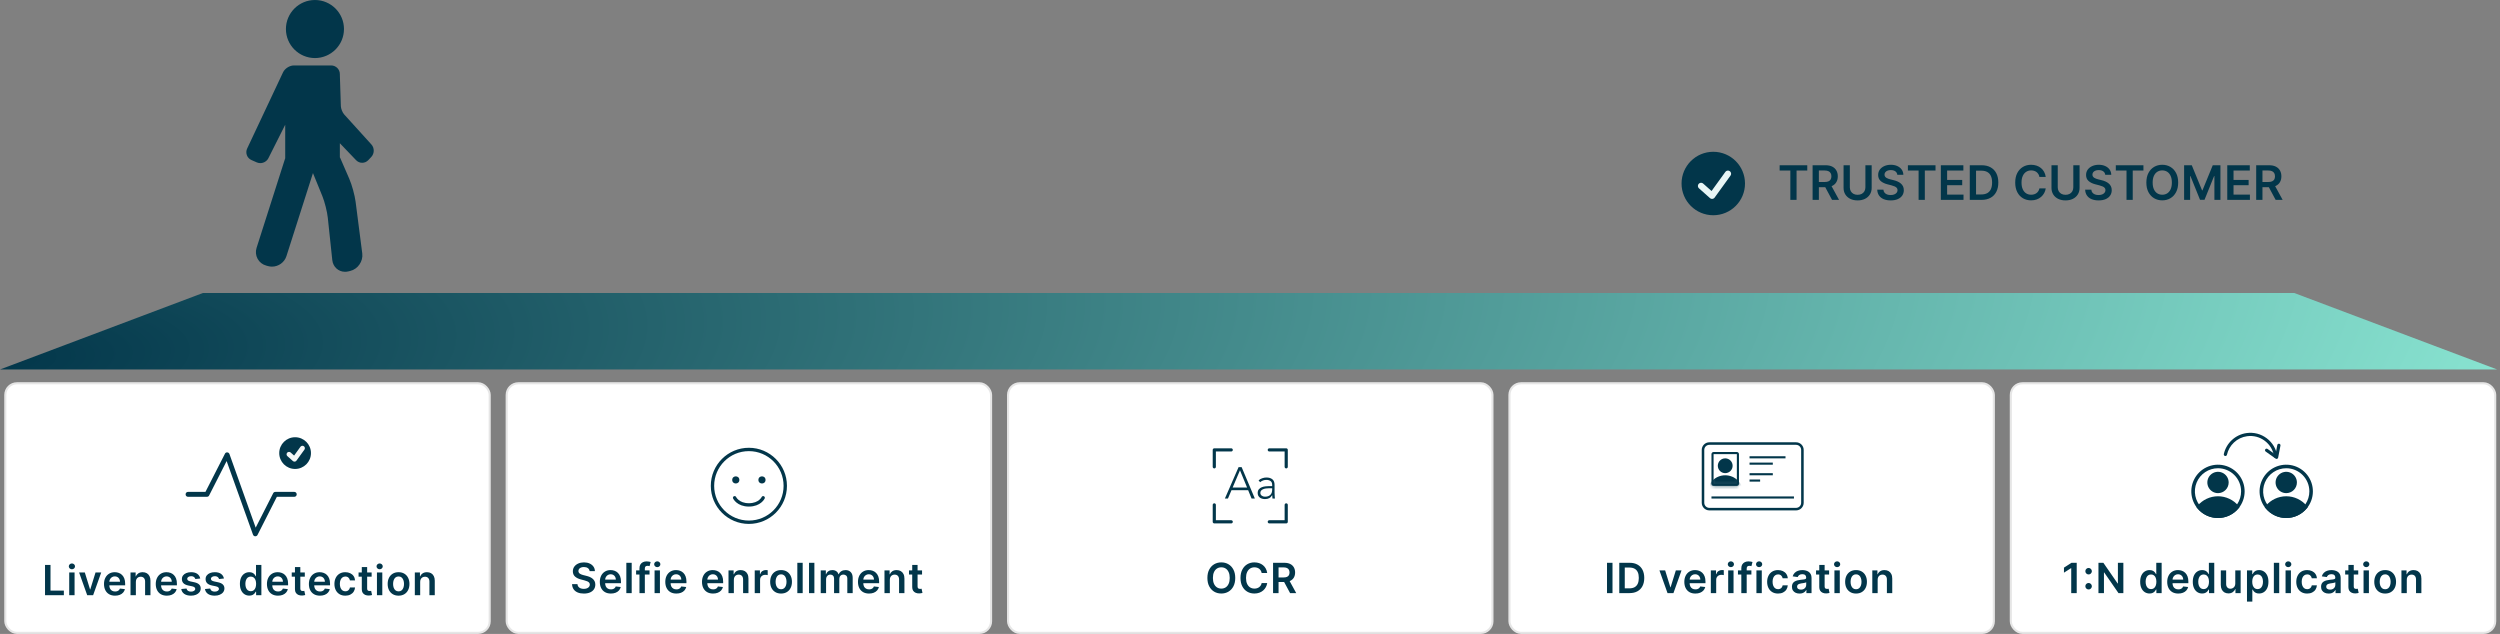
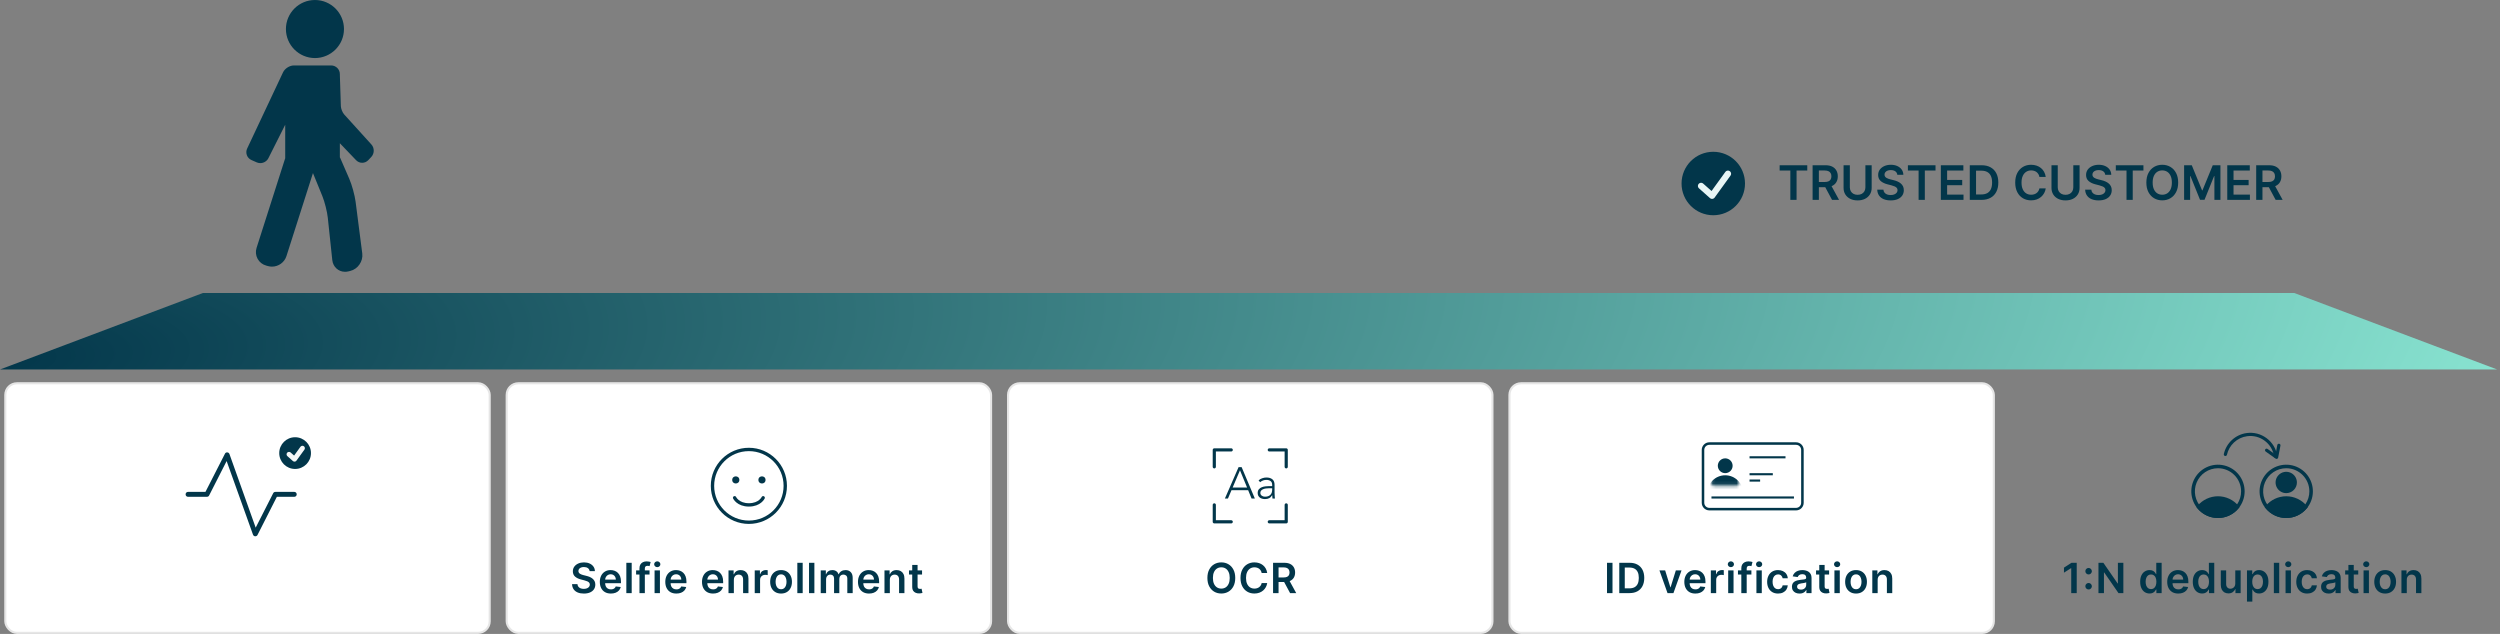
<svg xmlns="http://www.w3.org/2000/svg" width="840" height="213" viewBox="0 0 840 213" fill="none">
  <rect x="0" y="0" width="840" height="213" fill="#808080" stroke="none" />
  <path d="M68.146 98.459H770.899L839.045 124.144H0L68.146 98.459Z" fill="url(#paint0_radial_1962_14286)" />
  <rect x="1.785" y="128.781" width="162.752" height="83.864" rx="3.909" fill="white" stroke="#E6E6E6" stroke-width="0.711" />
-   <path d="M15.126 199.994V189.812H16.971V198.448H21.455V199.994H15.126ZM23.256 199.994V192.358H25.056V199.994H23.256ZM24.161 191.274C23.876 191.274 23.631 191.18 23.425 190.991C23.22 190.798 23.117 190.568 23.117 190.3C23.117 190.028 23.22 189.797 23.425 189.608C23.631 189.416 23.876 189.32 24.161 189.32C24.45 189.32 24.695 189.416 24.897 189.608C25.102 189.797 25.205 190.028 25.205 190.3C25.205 190.568 25.102 190.798 24.897 190.991C24.695 191.18 24.45 191.274 24.161 191.274ZM34.008 192.358L31.288 199.994H29.3L26.58 192.358H28.499L30.254 198.03H30.334L32.094 192.358H34.008ZM38.654 200.143C37.888 200.143 37.227 199.984 36.67 199.666C36.117 199.345 35.691 198.89 35.393 198.304C35.094 197.714 34.945 197.019 34.945 196.221C34.945 195.435 35.094 194.746 35.393 194.153C35.694 193.556 36.115 193.092 36.656 192.76C37.196 192.426 37.83 192.258 38.56 192.258C39.03 192.258 39.474 192.335 39.892 192.487C40.313 192.636 40.684 192.868 41.006 193.183C41.33 193.498 41.586 193.899 41.771 194.386C41.957 194.87 42.05 195.447 42.05 196.116V196.668H35.79V195.455H40.325C40.321 195.11 40.247 194.804 40.101 194.535C39.955 194.264 39.751 194.05 39.489 193.894C39.231 193.738 38.929 193.66 38.584 193.66C38.217 193.66 37.893 193.75 37.615 193.929C37.337 194.104 37.12 194.336 36.964 194.625C36.811 194.91 36.733 195.223 36.73 195.564V196.623C36.73 197.068 36.811 197.449 36.974 197.767C37.136 198.082 37.363 198.324 37.655 198.493C37.946 198.658 38.288 198.741 38.679 198.741C38.941 198.741 39.178 198.705 39.39 198.632C39.602 198.556 39.786 198.445 39.942 198.299C40.097 198.153 40.215 197.972 40.295 197.757L41.975 197.946C41.869 198.39 41.667 198.778 41.369 199.109C41.074 199.437 40.696 199.693 40.235 199.875C39.774 200.054 39.247 200.143 38.654 200.143ZM45.652 195.52V199.994H43.852V192.358H45.572V193.655H45.662C45.837 193.228 46.118 192.888 46.502 192.636C46.89 192.384 47.369 192.258 47.939 192.258C48.466 192.258 48.925 192.371 49.316 192.596C49.71 192.822 50.015 193.148 50.231 193.576C50.45 194.003 50.557 194.522 50.554 195.132V199.994H48.754V195.41C48.754 194.9 48.622 194.501 48.356 194.212C48.095 193.924 47.732 193.78 47.268 193.78C46.953 193.78 46.673 193.849 46.428 193.988C46.185 194.124 45.995 194.322 45.856 194.58C45.72 194.839 45.652 195.152 45.652 195.52ZM56.044 200.143C55.279 200.143 54.617 199.984 54.06 199.666C53.507 199.345 53.081 198.89 52.783 198.304C52.484 197.714 52.335 197.019 52.335 196.221C52.335 195.435 52.484 194.746 52.783 194.153C53.084 193.556 53.505 193.092 54.046 192.76C54.586 192.426 55.221 192.258 55.95 192.258C56.42 192.258 56.864 192.335 57.282 192.487C57.703 192.636 58.074 192.868 58.396 193.183C58.721 193.498 58.976 193.899 59.161 194.386C59.347 194.87 59.44 195.447 59.44 196.116V196.668H53.181V195.455H57.715C57.711 195.11 57.637 194.804 57.491 194.535C57.345 194.264 57.141 194.05 56.879 193.894C56.621 193.738 56.319 193.66 55.974 193.66C55.607 193.66 55.283 193.75 55.005 193.929C54.727 194.104 54.51 194.336 54.354 194.625C54.201 194.91 54.123 195.223 54.12 195.564V196.623C54.12 197.068 54.201 197.449 54.364 197.767C54.526 198.082 54.753 198.324 55.045 198.493C55.337 198.658 55.678 198.741 56.069 198.741C56.331 198.741 56.568 198.705 56.78 198.632C56.992 198.556 57.176 198.445 57.332 198.299C57.488 198.153 57.605 197.972 57.685 197.757L59.365 197.946C59.259 198.39 59.057 198.778 58.759 199.109C58.464 199.437 58.086 199.693 57.625 199.875C57.164 200.054 56.637 200.143 56.044 200.143ZM67.278 194.376L65.637 194.555C65.591 194.389 65.51 194.234 65.394 194.088C65.281 193.942 65.128 193.824 64.936 193.735C64.744 193.645 64.509 193.601 64.23 193.601C63.856 193.601 63.541 193.682 63.286 193.844C63.034 194.007 62.909 194.217 62.913 194.476C62.909 194.698 62.991 194.878 63.156 195.018C63.325 195.157 63.604 195.271 63.992 195.361L65.294 195.639C66.017 195.795 66.554 196.042 66.905 196.38C67.26 196.718 67.439 197.16 67.442 197.707C67.439 198.188 67.298 198.612 67.019 198.98C66.744 199.345 66.361 199.63 65.871 199.835C65.38 200.041 64.817 200.143 64.18 200.143C63.246 200.143 62.493 199.948 61.923 199.557C61.353 199.162 61.014 198.614 60.904 197.911L62.659 197.742C62.739 198.087 62.908 198.347 63.166 198.523C63.425 198.698 63.761 198.786 64.175 198.786C64.603 198.786 64.946 198.698 65.205 198.523C65.466 198.347 65.597 198.13 65.597 197.871C65.597 197.653 65.513 197.472 65.344 197.329C65.178 197.187 64.92 197.077 64.568 197.001L63.266 196.728C62.533 196.575 61.991 196.318 61.64 195.957C61.289 195.593 61.115 195.132 61.118 194.575C61.115 194.104 61.242 193.697 61.501 193.352C61.763 193.004 62.126 192.736 62.59 192.547C63.057 192.354 63.596 192.258 64.205 192.258C65.1 192.258 65.805 192.449 66.318 192.83C66.835 193.211 67.155 193.727 67.278 194.376ZM75.241 194.376L73.601 194.555C73.554 194.389 73.473 194.234 73.357 194.088C73.245 193.942 73.092 193.824 72.9 193.735C72.707 193.645 72.472 193.601 72.194 193.601C71.819 193.601 71.504 193.682 71.249 193.844C70.997 194.007 70.873 194.217 70.876 194.476C70.873 194.698 70.954 194.878 71.12 195.018C71.289 195.157 71.567 195.271 71.955 195.361L73.258 195.639C73.98 195.795 74.517 196.042 74.868 196.38C75.223 196.718 75.402 197.16 75.406 197.707C75.402 198.188 75.261 198.612 74.983 198.98C74.708 199.345 74.325 199.63 73.834 199.835C73.344 200.041 72.781 200.143 72.144 200.143C71.209 200.143 70.457 199.948 69.887 199.557C69.317 199.162 68.977 198.614 68.868 197.911L70.623 197.742C70.702 198.087 70.871 198.347 71.13 198.523C71.388 198.698 71.725 198.786 72.139 198.786C72.567 198.786 72.91 198.698 73.168 198.523C73.43 198.347 73.561 198.13 73.561 197.871C73.561 197.653 73.477 197.472 73.307 197.329C73.142 197.187 72.883 197.077 72.532 197.001L71.229 196.728C70.497 196.575 69.955 196.318 69.604 195.957C69.252 195.593 69.078 195.132 69.082 194.575C69.078 194.104 69.206 193.697 69.464 193.352C69.726 193.004 70.089 192.736 70.553 192.547C71.02 192.354 71.559 192.258 72.169 192.258C73.064 192.258 73.768 192.449 74.282 192.83C74.799 193.211 75.119 193.727 75.241 194.376ZM83.756 200.128C83.156 200.128 82.619 199.974 82.145 199.666C81.671 199.358 81.297 198.91 81.022 198.324C80.746 197.737 80.609 197.024 80.609 196.186C80.609 195.337 80.748 194.622 81.026 194.038C81.308 193.452 81.688 193.009 82.165 192.711C82.642 192.409 83.174 192.258 83.761 192.258C84.208 192.258 84.576 192.335 84.865 192.487C85.153 192.636 85.382 192.817 85.551 193.029C85.72 193.238 85.851 193.435 85.943 193.621H86.018V189.812H87.823V199.994H86.053V198.791H85.943C85.851 198.977 85.716 199.174 85.541 199.383C85.365 199.588 85.133 199.764 84.845 199.91C84.556 200.055 84.193 200.128 83.756 200.128ZM84.258 198.652C84.639 198.652 84.964 198.549 85.233 198.344C85.501 198.135 85.705 197.845 85.844 197.474C85.983 197.102 86.053 196.67 86.053 196.176C86.053 195.682 85.983 195.253 85.844 194.888C85.708 194.524 85.506 194.24 85.237 194.038C84.972 193.836 84.646 193.735 84.258 193.735C83.857 193.735 83.522 193.839 83.254 194.048C82.985 194.257 82.783 194.545 82.647 194.913C82.511 195.281 82.443 195.702 82.443 196.176C82.443 196.653 82.511 197.079 82.647 197.454C82.787 197.825 82.99 198.118 83.259 198.334C83.531 198.546 83.864 198.652 84.258 198.652ZM93.401 200.143C92.636 200.143 91.974 199.984 91.418 199.666C90.864 199.345 90.438 198.89 90.14 198.304C89.841 197.714 89.692 197.019 89.692 196.221C89.692 195.435 89.841 194.746 90.14 194.153C90.441 193.556 90.862 193.092 91.403 192.76C91.943 192.426 92.578 192.258 93.307 192.258C93.777 192.258 94.222 192.335 94.639 192.487C95.06 192.636 95.431 192.868 95.753 193.183C96.078 193.498 96.333 193.899 96.518 194.386C96.704 194.87 96.797 195.447 96.797 196.116V196.668H90.537V195.455H95.072C95.068 195.11 94.994 194.804 94.848 194.535C94.702 194.264 94.498 194.05 94.236 193.894C93.978 193.738 93.676 193.66 93.332 193.66C92.964 193.66 92.641 193.75 92.362 193.929C92.084 194.104 91.867 194.336 91.711 194.625C91.558 194.91 91.481 195.223 91.477 195.564V196.623C91.477 197.068 91.558 197.449 91.721 197.767C91.883 198.082 92.11 198.324 92.402 198.493C92.694 198.658 93.035 198.741 93.426 198.741C93.688 198.741 93.925 198.705 94.137 198.632C94.349 198.556 94.533 198.445 94.689 198.299C94.845 198.153 94.962 197.972 95.042 197.757L96.722 197.946C96.616 198.39 96.414 198.778 96.116 199.109C95.821 199.437 95.443 199.693 94.982 199.875C94.521 200.054 93.995 200.143 93.401 200.143ZM102.413 192.358V193.75H98.023V192.358H102.413ZM99.106 190.528H100.906V197.697C100.906 197.939 100.943 198.125 101.016 198.254C101.092 198.38 101.191 198.466 101.314 198.513C101.436 198.559 101.572 198.582 101.721 198.582C101.834 198.582 101.937 198.574 102.03 198.557C102.126 198.541 102.199 198.526 102.248 198.513L102.552 199.92C102.456 199.953 102.318 199.989 102.139 200.029C101.963 200.069 101.748 200.092 101.493 200.099C101.042 200.112 100.636 200.044 100.275 199.895C99.913 199.742 99.627 199.507 99.415 199.189C99.206 198.871 99.103 198.473 99.106 197.996V190.528ZM107.496 200.143C106.731 200.143 106.069 199.984 105.513 199.666C104.959 199.345 104.533 198.89 104.235 198.304C103.937 197.714 103.788 197.019 103.788 196.221C103.788 195.435 103.937 194.746 104.235 194.153C104.537 193.556 104.958 193.092 105.498 192.76C106.038 192.426 106.673 192.258 107.402 192.258C107.873 192.258 108.317 192.335 108.734 192.487C109.155 192.636 109.526 192.868 109.848 193.183C110.173 193.498 110.428 193.899 110.614 194.386C110.799 194.87 110.892 195.447 110.892 196.116V196.668H104.633V195.455H109.167C109.163 195.11 109.089 194.804 108.943 194.535C108.797 194.264 108.593 194.05 108.332 193.894C108.073 193.738 107.771 193.66 107.427 193.66C107.059 193.66 106.736 193.75 106.457 193.929C106.179 194.104 105.962 194.336 105.806 194.625C105.654 194.91 105.576 195.223 105.572 195.564V196.623C105.572 197.068 105.654 197.449 105.816 197.767C105.978 198.082 106.205 198.324 106.497 198.493C106.789 198.658 107.13 198.741 107.521 198.741C107.783 198.741 108.02 198.705 108.232 198.632C108.444 198.556 108.628 198.445 108.784 198.299C108.94 198.153 109.057 197.972 109.137 197.757L110.817 197.946C110.711 198.39 110.509 198.778 110.211 199.109C109.916 199.437 109.538 199.693 109.077 199.875C108.617 200.054 108.09 200.143 107.496 200.143ZM116.025 200.143C115.263 200.143 114.609 199.976 114.062 199.641C113.518 199.306 113.099 198.844 112.804 198.254C112.512 197.661 112.366 196.978 112.366 196.206C112.366 195.43 112.515 194.746 112.814 194.153C113.112 193.556 113.533 193.092 114.077 192.76C114.623 192.426 115.27 192.258 116.015 192.258C116.635 192.258 117.184 192.373 117.661 192.601C118.142 192.827 118.524 193.147 118.81 193.561C119.095 193.972 119.257 194.452 119.297 195.003H117.577C117.507 194.635 117.341 194.328 117.079 194.083C116.821 193.834 116.475 193.71 116.04 193.71C115.672 193.71 115.349 193.809 115.071 194.008C114.792 194.204 114.575 194.486 114.42 194.854C114.267 195.221 114.191 195.662 114.191 196.176C114.191 196.696 114.267 197.144 114.42 197.518C114.572 197.889 114.786 198.176 115.061 198.378C115.339 198.577 115.666 198.677 116.04 198.677C116.306 198.677 116.542 198.627 116.751 198.528C116.963 198.425 117.141 198.277 117.283 198.085C117.426 197.893 117.524 197.659 117.577 197.384H119.297C119.254 197.924 119.095 198.403 118.819 198.821C118.544 199.235 118.17 199.56 117.696 199.795C117.222 200.027 116.665 200.143 116.025 200.143ZM124.868 192.358V193.75H120.478V192.358H124.868ZM121.562 190.528H123.361V197.697C123.361 197.939 123.398 198.125 123.471 198.254C123.547 198.38 123.646 198.466 123.769 198.513C123.892 198.559 124.028 198.582 124.177 198.582C124.289 198.582 124.392 198.574 124.485 198.557C124.581 198.541 124.654 198.526 124.704 198.513L125.007 199.92C124.911 199.953 124.773 199.989 124.594 200.029C124.419 200.069 124.203 200.092 123.948 200.099C123.497 200.112 123.091 200.044 122.73 199.895C122.369 199.742 122.082 199.507 121.87 199.189C121.661 198.871 121.558 198.473 121.562 197.996V190.528ZM126.653 199.994V192.358H128.453V199.994H126.653ZM127.558 191.274C127.273 191.274 127.027 191.18 126.822 190.991C126.616 190.798 126.514 190.568 126.514 190.3C126.514 190.028 126.616 189.797 126.822 189.608C127.027 189.416 127.273 189.32 127.558 189.32C127.846 189.32 128.091 189.416 128.294 189.608C128.499 189.797 128.602 190.028 128.602 190.3C128.602 190.568 128.499 190.798 128.294 190.991C128.091 191.18 127.846 191.274 127.558 191.274ZM133.914 200.143C133.169 200.143 132.522 199.979 131.975 199.651C131.428 199.323 131.004 198.864 130.703 198.274C130.404 197.684 130.255 196.995 130.255 196.206C130.255 195.417 130.404 194.726 130.703 194.133C131.004 193.539 131.428 193.079 131.975 192.751C132.522 192.422 133.169 192.258 133.914 192.258C134.66 192.258 135.306 192.422 135.853 192.751C136.4 193.079 136.823 193.539 137.121 194.133C137.423 194.726 137.573 195.417 137.573 196.206C137.573 196.995 137.423 197.684 137.121 198.274C136.823 198.864 136.4 199.323 135.853 199.651C135.306 199.979 134.66 200.143 133.914 200.143ZM133.924 198.702C134.329 198.702 134.667 198.59 134.938 198.368C135.21 198.143 135.412 197.841 135.545 197.464C135.681 197.086 135.749 196.665 135.749 196.201C135.749 195.733 135.681 195.311 135.545 194.933C135.412 194.552 135.21 194.249 134.938 194.023C134.667 193.798 134.329 193.685 133.924 193.685C133.51 193.685 133.165 193.798 132.89 194.023C132.618 194.249 132.415 194.552 132.279 194.933C132.146 195.311 132.08 195.733 132.08 196.201C132.08 196.665 132.146 197.086 132.279 197.464C132.415 197.841 132.618 198.143 132.89 198.368C133.165 198.59 133.51 198.702 133.924 198.702ZM141.181 195.52V199.994H139.381V192.358H141.101V193.655H141.191C141.366 193.228 141.646 192.888 142.031 192.636C142.419 192.384 142.897 192.258 143.468 192.258C143.995 192.258 144.454 192.371 144.845 192.596C145.239 192.822 145.544 193.148 145.759 193.576C145.978 194.003 146.086 194.522 146.083 195.132V199.994H144.283V195.41C144.283 194.9 144.15 194.501 143.885 194.212C143.623 193.924 143.26 193.78 142.796 193.78C142.481 193.78 142.201 193.849 141.956 193.988C141.714 194.124 141.524 194.322 141.384 194.58C141.249 194.839 141.181 195.152 141.181 195.52Z" fill="#02364A" />
  <path d="M85.77 180.728C85.725 180.728 85.725 180.728 85.68 180.728C85.138 180.683 84.686 180.322 84.505 179.825L76.062 156.257L70.734 166.732C70.509 167.183 70.057 167.454 69.516 167.454H63.194C62.427 167.454 61.84 166.867 61.84 166.1C61.84 165.332 62.427 164.745 63.194 164.745H68.703L75.114 152.193C75.34 151.696 75.882 151.426 76.424 151.471C76.965 151.516 77.417 151.877 77.597 152.374L85.996 175.942L91.323 165.467C91.549 165.016 92.001 164.745 92.542 164.745H98.864C99.631 164.745 100.218 165.332 100.218 166.1C100.218 166.867 99.631 167.454 98.864 167.454H93.355L86.989 180.006C86.763 180.458 86.266 180.728 85.77 180.728Z" fill="#02364A" stroke="white" stroke-width="1.066" />
  <circle cx="99.154" cy="152.239" r="5.33" fill="#02364A" />
  <path d="M97.106 152.65L98.951 154.29L101.616 150.6" stroke="#F4F7F8" stroke-width="1.64" stroke-linecap="round" stroke-linejoin="round" />
  <rect x="170.248" y="128.781" width="162.752" height="83.864" rx="3.909" fill="white" stroke="#E6E6E6" stroke-width="0.711" />
  <circle cx="251.623" cy="163.246" r="12.228" stroke="#02364A" stroke-width="1.129" />
  <circle cx="247.225" cy="161.253" r="1.199" fill="#02364A" />
  <circle cx="256.022" cy="161.253" r="1.199" fill="#02364A" />
  <path d="M246.83 167.246C246.83 167.246 247.937 169.645 251.627 169.645C255.318 169.645 256.425 167.246 256.425 167.246" stroke="#02364A" stroke-width="1.129" stroke-linecap="round" />
  <path d="M198.111 191.9C198.065 191.466 197.869 191.128 197.524 190.886C197.183 190.644 196.739 190.523 196.192 190.523C195.808 190.523 195.478 190.581 195.203 190.697C194.928 190.813 194.717 190.971 194.571 191.17C194.426 191.368 194.351 191.595 194.348 191.851C194.348 192.063 194.396 192.247 194.492 192.403C194.591 192.558 194.725 192.691 194.894 192.8C195.064 192.906 195.251 192.996 195.456 193.069C195.662 193.142 195.869 193.203 196.078 193.253L197.032 193.491C197.417 193.581 197.786 193.702 198.141 193.854C198.499 194.007 198.819 194.199 199.1 194.431C199.386 194.663 199.611 194.943 199.777 195.271C199.942 195.599 200.025 195.984 200.025 196.425C200.025 197.021 199.873 197.546 199.568 198.001C199.263 198.451 198.822 198.804 198.245 199.059C197.672 199.311 196.978 199.437 196.162 199.437C195.37 199.437 194.682 199.315 194.099 199.069C193.519 198.824 193.065 198.466 192.737 197.996C192.412 197.525 192.236 196.952 192.21 196.275H194.024C194.051 196.63 194.16 196.925 194.353 197.16C194.545 197.396 194.795 197.571 195.103 197.687C195.415 197.803 195.763 197.861 196.147 197.861C196.548 197.861 196.9 197.802 197.201 197.682C197.506 197.56 197.745 197.391 197.917 197.175C198.09 196.956 198.177 196.701 198.181 196.41C198.177 196.144 198.1 195.926 197.947 195.753C197.795 195.578 197.581 195.432 197.306 195.316C197.034 195.197 196.716 195.09 196.351 194.998L195.193 194.699C194.354 194.484 193.691 194.157 193.204 193.72C192.72 193.279 192.478 192.694 192.478 191.965C192.478 191.365 192.641 190.84 192.966 190.389C193.294 189.938 193.739 189.589 194.303 189.34C194.866 189.088 195.504 188.962 196.217 188.962C196.939 188.962 197.573 189.088 198.116 189.34C198.663 189.589 199.092 189.935 199.404 190.379C199.715 190.82 199.876 191.327 199.886 191.9H198.111ZM205.251 199.432C204.485 199.432 203.824 199.273 203.267 198.955C202.713 198.634 202.288 198.18 201.989 197.593C201.691 197.003 201.542 196.309 201.542 195.51C201.542 194.724 201.691 194.035 201.989 193.442C202.291 192.845 202.712 192.381 203.252 192.05C203.792 191.715 204.427 191.547 205.156 191.547C205.627 191.547 206.071 191.624 206.489 191.776C206.91 191.925 207.281 192.157 207.602 192.472C207.927 192.787 208.182 193.188 208.368 193.675C208.553 194.159 208.646 194.736 208.646 195.405V195.957H202.387V194.744H206.921C206.918 194.399 206.843 194.093 206.697 193.824C206.552 193.553 206.348 193.339 206.086 193.183C205.827 193.027 205.526 192.949 205.181 192.949C204.813 192.949 204.49 193.039 204.212 193.218C203.933 193.394 203.716 193.626 203.56 193.914C203.408 194.199 203.33 194.512 203.327 194.854V195.912C203.327 196.357 203.408 196.738 203.57 197.056C203.733 197.371 203.96 197.613 204.251 197.782C204.543 197.948 204.884 198.03 205.276 198.03C205.537 198.03 205.774 197.994 205.986 197.921C206.199 197.845 206.383 197.734 206.538 197.588C206.694 197.442 206.812 197.261 206.891 197.046L208.572 197.235C208.466 197.679 208.263 198.067 207.965 198.398C207.67 198.726 207.292 198.982 206.832 199.164C206.371 199.343 205.844 199.432 205.251 199.432ZM212.249 189.101V199.283H210.449V189.101H212.249ZM218.247 191.647V193.039H213.733V191.647H218.247ZM214.861 199.283V190.926C214.861 190.412 214.968 189.985 215.18 189.643C215.395 189.302 215.683 189.047 216.045 188.878C216.406 188.709 216.807 188.624 217.248 188.624C217.559 188.624 217.836 188.649 218.078 188.699C218.32 188.748 218.499 188.793 218.615 188.833L218.257 190.225C218.181 190.202 218.085 190.179 217.969 190.155C217.853 190.129 217.723 190.116 217.581 190.116C217.246 190.116 217.009 190.197 216.87 190.359C216.734 190.518 216.666 190.747 216.666 191.045V199.283H214.861ZM219.937 199.283V191.647H221.736V199.283H219.937ZM220.841 190.563C220.556 190.563 220.311 190.469 220.106 190.28C219.9 190.087 219.797 189.857 219.797 189.589C219.797 189.317 219.9 189.086 220.106 188.898C220.311 188.705 220.556 188.609 220.841 188.609C221.13 188.609 221.375 188.705 221.577 188.898C221.783 189.086 221.885 189.317 221.885 189.589C221.885 189.857 221.783 190.087 221.577 190.28C221.375 190.469 221.13 190.563 220.841 190.563ZM227.248 199.432C226.482 199.432 225.821 199.273 225.264 198.955C224.71 198.634 224.285 198.18 223.986 197.593C223.688 197.003 223.539 196.309 223.539 195.51C223.539 194.724 223.688 194.035 223.986 193.442C224.288 192.845 224.709 192.381 225.249 192.05C225.789 191.715 226.424 191.547 227.153 191.547C227.624 191.547 228.068 191.624 228.486 191.776C228.906 191.925 229.278 192.157 229.599 192.472C229.924 192.787 230.179 193.188 230.365 193.675C230.55 194.159 230.643 194.736 230.643 195.405V195.957H224.384V194.744H228.918C228.915 194.399 228.84 194.093 228.694 193.824C228.549 193.553 228.345 193.339 228.083 193.183C227.824 193.027 227.523 192.949 227.178 192.949C226.81 192.949 226.487 193.039 226.209 193.218C225.93 193.394 225.713 193.626 225.557 193.914C225.405 194.199 225.327 194.512 225.324 194.854V195.912C225.324 196.357 225.405 196.738 225.567 197.056C225.73 197.371 225.957 197.613 226.248 197.782C226.54 197.948 226.881 198.03 227.272 198.03C227.534 198.03 227.771 197.994 227.983 197.921C228.196 197.845 228.379 197.734 228.535 197.588C228.691 197.442 228.809 197.261 228.888 197.046L230.569 197.235C230.463 197.679 230.26 198.067 229.962 198.398C229.667 198.726 229.289 198.982 228.829 199.164C228.368 199.343 227.841 199.432 227.248 199.432ZM239.579 199.432C238.813 199.432 238.152 199.273 237.595 198.955C237.042 198.634 236.616 198.18 236.318 197.593C236.019 197.003 235.87 196.309 235.87 195.51C235.87 194.724 236.019 194.035 236.318 193.442C236.619 192.845 237.04 192.381 237.581 192.05C238.121 191.715 238.755 191.547 239.485 191.547C239.955 191.547 240.399 191.624 240.817 191.776C241.238 191.925 241.609 192.157 241.931 192.472C242.255 192.787 242.511 193.188 242.696 193.675C242.882 194.159 242.975 194.736 242.975 195.405V195.957H236.715V194.744H241.25C241.246 194.399 241.172 194.093 241.026 193.824C240.88 193.553 240.676 193.339 240.414 193.183C240.156 193.027 239.854 192.949 239.509 192.949C239.142 192.949 238.818 193.039 238.54 193.218C238.262 193.394 238.045 193.626 237.889 193.914C237.736 194.199 237.658 194.512 237.655 194.854V195.912C237.655 196.357 237.736 196.738 237.899 197.056C238.061 197.371 238.288 197.613 238.58 197.782C238.871 197.948 239.213 198.03 239.604 198.03C239.866 198.03 240.103 197.994 240.315 197.921C240.527 197.845 240.711 197.734 240.867 197.588C241.023 197.442 241.14 197.261 241.22 197.046L242.9 197.235C242.794 197.679 242.592 198.067 242.294 198.398C241.999 198.726 241.621 198.982 241.16 199.164C240.699 199.343 240.172 199.432 239.579 199.432ZM246.577 194.809V199.283H244.777V191.647H246.497V192.944H246.587C246.763 192.517 247.043 192.177 247.427 191.925C247.815 191.673 248.294 191.547 248.864 191.547C249.391 191.547 249.85 191.66 250.241 191.885C250.635 192.111 250.94 192.437 251.156 192.865C251.375 193.292 251.482 193.811 251.479 194.421V199.283H249.679V194.699C249.679 194.189 249.547 193.79 249.282 193.501C249.02 193.213 248.657 193.069 248.193 193.069C247.878 193.069 247.598 193.138 247.353 193.278C247.111 193.413 246.92 193.611 246.781 193.869C246.645 194.128 246.577 194.441 246.577 194.809ZM253.588 199.283V191.647H255.334V192.92H255.413C255.552 192.479 255.791 192.139 256.129 191.9C256.47 191.658 256.86 191.537 257.297 191.537C257.397 191.537 257.508 191.542 257.63 191.552C257.756 191.559 257.861 191.571 257.944 191.587V193.243C257.867 193.216 257.746 193.193 257.581 193.173C257.418 193.15 257.261 193.138 257.108 193.138C256.78 193.138 256.485 193.21 256.223 193.352C255.965 193.491 255.761 193.685 255.612 193.934C255.463 194.182 255.388 194.469 255.388 194.794V199.283H253.588ZM262.436 199.432C261.69 199.432 261.044 199.268 260.497 198.94C259.95 198.612 259.526 198.153 259.224 197.563C258.926 196.973 258.777 196.284 258.777 195.495C258.777 194.706 258.926 194.015 259.224 193.422C259.526 192.828 259.95 192.368 260.497 192.04C261.044 191.711 261.69 191.547 262.436 191.547C263.182 191.547 263.828 191.711 264.375 192.04C264.922 192.368 265.344 192.828 265.642 193.422C265.944 194.015 266.095 194.706 266.095 195.495C266.095 196.284 265.944 196.973 265.642 197.563C265.344 198.153 264.922 198.612 264.375 198.94C263.828 199.268 263.182 199.432 262.436 199.432ZM262.446 197.991C262.85 197.991 263.188 197.88 263.46 197.657C263.732 197.432 263.934 197.131 264.066 196.753C264.202 196.375 264.27 195.954 264.27 195.49C264.27 195.023 264.202 194.6 264.066 194.222C263.934 193.841 263.732 193.538 263.46 193.312C263.188 193.087 262.85 192.974 262.446 192.974C262.031 192.974 261.687 193.087 261.412 193.312C261.14 193.538 260.936 193.841 260.8 194.222C260.668 194.6 260.601 195.023 260.601 195.49C260.601 195.954 260.668 196.375 260.8 196.753C260.936 197.131 261.14 197.432 261.412 197.657C261.687 197.88 262.031 197.991 262.446 197.991ZM269.702 189.101V199.283H267.902V189.101H269.702ZM273.633 189.101V199.283H271.833V189.101H273.633ZM275.763 199.283V191.647H277.483V192.944H277.573C277.732 192.507 277.995 192.166 278.363 191.92C278.731 191.672 279.17 191.547 279.681 191.547C280.198 191.547 280.634 191.673 280.988 191.925C281.346 192.174 281.598 192.514 281.744 192.944H281.824C281.993 192.52 282.278 192.182 282.679 191.93C283.083 191.675 283.562 191.547 284.115 191.547C284.818 191.547 285.391 191.769 285.836 192.214C286.28 192.658 286.502 193.306 286.502 194.157V199.283H284.697V194.436C284.697 193.962 284.571 193.616 284.319 193.397C284.067 193.175 283.759 193.064 283.395 193.064C282.96 193.064 282.621 193.2 282.375 193.471C282.133 193.74 282.012 194.09 282.012 194.52V199.283H280.248V194.361C280.248 193.967 280.128 193.652 279.89 193.417C279.654 193.181 279.346 193.064 278.965 193.064C278.706 193.064 278.471 193.13 278.259 193.263C278.047 193.392 277.878 193.576 277.752 193.814C277.626 194.05 277.563 194.325 277.563 194.64V199.283H275.763ZM291.988 199.432C291.223 199.432 290.561 199.273 290.005 198.955C289.451 198.634 289.025 198.18 288.727 197.593C288.429 197.003 288.28 196.309 288.28 195.51C288.28 194.724 288.429 194.035 288.727 193.442C289.029 192.845 289.449 192.381 289.99 192.05C290.53 191.715 291.165 191.547 291.894 191.547C292.364 191.547 292.809 191.624 293.226 191.776C293.647 191.925 294.018 192.157 294.34 192.472C294.665 192.787 294.92 193.188 295.105 193.675C295.291 194.159 295.384 194.736 295.384 195.405V195.957H289.125V194.744H293.659C293.655 194.399 293.581 194.093 293.435 193.824C293.289 193.553 293.085 193.339 292.824 193.183C292.565 193.027 292.263 192.949 291.919 192.949C291.551 192.949 291.228 193.039 290.949 193.218C290.671 193.394 290.454 193.626 290.298 193.914C290.146 194.199 290.068 194.512 290.064 194.854V195.912C290.064 196.357 290.146 196.738 290.308 197.056C290.47 197.371 290.697 197.613 290.989 197.782C291.281 197.948 291.622 198.03 292.013 198.03C292.275 198.03 292.512 197.994 292.724 197.921C292.936 197.845 293.12 197.734 293.276 197.588C293.432 197.442 293.549 197.261 293.629 197.046L295.309 197.235C295.203 197.679 295.001 198.067 294.703 198.398C294.408 198.726 294.03 198.982 293.569 199.164C293.109 199.343 292.582 199.432 291.988 199.432ZM298.986 194.809V199.283H297.186V191.647H298.907V192.944H298.996C299.172 192.517 299.452 192.177 299.836 191.925C300.224 191.673 300.703 191.547 301.273 191.547C301.8 191.547 302.259 191.66 302.65 191.885C303.045 192.111 303.35 192.437 303.565 192.865C303.784 193.292 303.891 193.811 303.888 194.421V199.283H302.088V194.699C302.088 194.189 301.956 193.79 301.691 193.501C301.429 193.213 301.066 193.069 300.602 193.069C300.287 193.069 300.007 193.138 299.762 193.278C299.52 193.413 299.329 193.611 299.19 193.869C299.054 194.128 298.986 194.441 298.986 194.809ZM309.811 191.647V193.039H305.421V191.647H309.811ZM306.505 189.817H308.305V196.986C308.305 197.228 308.341 197.414 308.414 197.543C308.49 197.669 308.59 197.755 308.712 197.802C308.835 197.848 308.971 197.871 309.12 197.871C309.233 197.871 309.335 197.863 309.428 197.846C309.524 197.83 309.597 197.815 309.647 197.802L309.95 199.209C309.854 199.242 309.716 199.278 309.537 199.318C309.362 199.358 309.146 199.381 308.891 199.388C308.44 199.401 308.034 199.333 307.673 199.184C307.312 199.031 307.025 198.796 306.813 198.478C306.604 198.16 306.502 197.762 306.505 197.285V189.817Z" fill="#02364A" />
  <rect x="338.711" y="128.781" width="162.752" height="83.864" rx="3.909" fill="white" stroke="#E6E6E6" stroke-width="0.711" />
  <path d="M413.69 151.166H408.004V156.852" stroke="#02364A" stroke-width="1.066" stroke-linecap="round" stroke-linejoin="round" />
  <path d="M426.482 151.166H432.168V156.852" stroke="#02364A" stroke-width="1.066" stroke-linecap="round" stroke-linejoin="round" />
  <path d="M413.69 175.329H408.004V169.643" stroke="#02364A" stroke-width="1.066" stroke-linecap="round" stroke-linejoin="round" />
  <path d="M426.482 175.33H432.168V169.644" stroke="#02364A" stroke-width="1.066" stroke-linecap="round" stroke-linejoin="round" />
  <path d="M415.041 194.192C415.041 195.289 414.836 196.229 414.425 197.011C414.017 197.79 413.46 198.387 412.754 198.801C412.051 199.215 411.254 199.422 410.363 199.422C409.471 199.422 408.672 199.215 407.966 198.801C407.264 198.383 406.707 197.785 406.296 197.006C405.888 196.224 405.684 195.286 405.684 194.192C405.684 193.095 405.888 192.157 406.296 191.378C406.707 190.596 407.264 189.998 407.966 189.584C408.672 189.169 409.471 188.962 410.363 188.962C411.254 188.962 412.051 189.169 412.754 189.584C413.46 189.998 414.017 190.596 414.425 191.378C414.836 192.157 415.041 193.095 415.041 194.192ZM413.187 194.192C413.187 193.42 413.066 192.769 412.824 192.238C412.585 191.705 412.254 191.302 411.829 191.03C411.405 190.755 410.916 190.618 410.363 190.618C409.809 190.618 409.32 190.755 408.896 191.03C408.472 191.302 408.139 191.705 407.897 192.238C407.658 192.769 407.539 193.42 407.539 194.192C407.539 194.965 407.658 195.617 407.897 196.151C408.139 196.681 408.472 197.084 408.896 197.359C409.32 197.631 409.809 197.767 410.363 197.767C410.916 197.767 411.405 197.631 411.829 197.359C412.254 197.084 412.585 196.681 412.824 196.151C413.066 195.617 413.187 194.965 413.187 194.192ZM425.78 192.537H423.921C423.868 192.232 423.77 191.962 423.627 191.726C423.485 191.488 423.307 191.286 423.095 191.12C422.883 190.954 422.641 190.83 422.369 190.747C422.101 190.661 421.811 190.618 421.499 190.618C420.946 190.618 420.455 190.757 420.028 191.035C419.6 191.31 419.266 191.715 419.024 192.248C418.782 192.779 418.661 193.427 418.661 194.192C418.661 194.971 418.782 195.627 419.024 196.161C419.269 196.691 419.604 197.092 420.028 197.364C420.455 197.633 420.944 197.767 421.494 197.767C421.799 197.767 422.084 197.727 422.35 197.648C422.618 197.565 422.858 197.444 423.07 197.285C423.286 197.126 423.467 196.93 423.612 196.698C423.762 196.466 423.864 196.201 423.921 195.903L425.78 195.912C425.71 196.396 425.56 196.85 425.328 197.275C425.099 197.699 424.799 198.073 424.428 198.398C424.057 198.72 423.622 198.972 423.125 199.154C422.628 199.333 422.076 199.422 421.47 199.422C420.575 199.422 419.776 199.215 419.073 198.801C418.371 198.387 417.817 197.788 417.413 197.006C417.008 196.224 416.806 195.286 416.806 194.192C416.806 193.095 417.01 192.157 417.418 191.378C417.825 190.596 418.381 189.998 419.083 189.584C419.786 189.169 420.581 188.962 421.47 188.962C422.036 188.962 422.563 189.042 423.051 189.201C423.538 189.36 423.972 189.594 424.353 189.902C424.734 190.207 425.048 190.581 425.293 191.025C425.541 191.466 425.704 191.97 425.78 192.537ZM427.749 199.283V189.101H431.567C432.349 189.101 433.006 189.237 433.536 189.509C434.07 189.781 434.472 190.162 434.744 190.653C435.019 191.14 435.157 191.708 435.157 192.358C435.157 193.011 435.018 193.577 434.739 194.058C434.464 194.535 434.058 194.905 433.521 195.167C432.984 195.425 432.325 195.555 431.542 195.555H428.823V194.023H431.294C431.751 194.023 432.126 193.96 432.417 193.834C432.709 193.705 432.925 193.518 433.064 193.273C433.206 193.024 433.278 192.719 433.278 192.358C433.278 191.997 433.206 191.688 433.064 191.433C432.921 191.175 432.704 190.979 432.412 190.846C432.121 190.711 431.745 190.643 431.284 190.643H429.594V199.283H427.749ZM433.009 194.67L435.53 199.283H433.471L430.996 194.67H433.009Z" fill="#02364A" />
  <path d="M416.17 156.946H417.185L421.633 167.513H420.528L419.379 164.707H413.782L412.588 167.513H411.559L416.17 156.946ZM416.633 158.021L414.17 163.812H419.021L416.633 158.021Z" fill="#02364A" />
  <path d="M428.253 164.618C428.253 164.956 428.253 165.259 428.253 165.528C428.263 165.797 428.273 166.045 428.283 166.274C428.293 166.503 428.303 166.717 428.313 166.916C428.333 167.115 428.358 167.314 428.387 167.513H427.552C427.492 167.175 427.462 166.802 427.462 166.394H427.432C427.174 166.841 426.85 167.17 426.462 167.379C426.084 167.588 425.601 167.692 425.014 167.692C424.716 167.692 424.422 167.652 424.134 167.573C423.845 167.503 423.587 167.389 423.358 167.23C423.129 167.06 422.94 166.846 422.791 166.588C422.651 166.329 422.582 166.016 422.582 165.647C422.582 165.12 422.716 164.702 422.985 164.394C423.253 164.085 423.582 163.857 423.97 163.707C424.368 163.548 424.786 163.449 425.223 163.409C425.671 163.359 426.064 163.334 426.402 163.334H427.447V162.916C427.447 162.319 427.263 161.891 426.895 161.633C426.527 161.374 426.064 161.245 425.507 161.245C424.711 161.245 424.009 161.503 423.403 162.021L422.88 161.409C423.209 161.09 423.616 160.852 424.104 160.692C424.592 160.523 425.059 160.439 425.507 160.439C426.343 160.439 427.009 160.638 427.507 161.036C428.004 161.424 428.253 162.056 428.253 162.931V164.618ZM426.462 164.051C426.084 164.051 425.716 164.075 425.358 164.125C425.009 164.175 424.691 164.259 424.402 164.379C424.124 164.498 423.9 164.657 423.731 164.856C423.562 165.055 423.477 165.304 423.477 165.603C423.477 165.812 423.522 166.001 423.611 166.17C423.711 166.329 423.835 166.463 423.985 166.573C424.134 166.672 424.298 166.752 424.477 166.812C424.666 166.861 424.855 166.886 425.044 166.886C425.522 166.886 425.915 166.817 426.223 166.677C426.532 166.538 426.776 166.359 426.955 166.14C427.144 165.911 427.273 165.657 427.343 165.379C427.412 165.09 427.447 164.802 427.447 164.513V164.051H426.462Z" fill="#02364A" />
  <rect x="507.174" y="128.781" width="162.752" height="83.864" rx="3.909" fill="white" stroke="#E6E6E6" stroke-width="0.711" />
  <path d="M572.209 151.169C572.209 149.992 573.164 149.037 574.341 149.037H603.48C604.658 149.037 605.612 149.992 605.612 151.169V168.937C605.612 170.114 604.658 171.069 603.48 171.069H574.341C573.164 171.069 572.209 170.114 572.209 168.937V151.169Z" stroke="#02364A" stroke-width="0.853" />
-   <path d="M575.408 152.586C575.408 152.389 575.567 152.23 575.763 152.23H583.581C583.777 152.23 583.937 152.389 583.937 152.586V162.536C583.937 162.732 583.777 162.891 583.581 162.891H575.763C575.567 162.891 575.408 162.732 575.408 162.536V152.586Z" stroke="#02364A" stroke-width="0.711" />
  <rect x="587.846" y="153.299" width="12.082" height="0.711" fill="#02364A" />
  <rect x="575.053" y="166.803" width="27.718" height="0.711" fill="#02364A" />
  <rect x="587.846" y="158.985" width="7.818" height="0.711" fill="#02364A" />
-   <rect x="587.846" y="155.431" width="7.818" height="0.711" fill="#02364A" />
  <rect x="587.846" y="161.113" width="3.554" height="0.711" fill="#02364A" />
  <circle cx="579.673" cy="156.493" r="2.132" fill="#02364A" stroke="#02364A" stroke-width="0.711" />
  <mask id="mask0_1962_14286" style="mask-type:alpha" maskUnits="userSpaceOnUse" x="575" y="151" width="10" height="13">
    <path d="M575.408 152.587C575.408 152.39 575.567 152.231 575.763 152.231H583.581C583.777 152.231 583.937 152.39 583.937 152.587V162.537C583.937 162.733 583.777 162.892 583.581 162.892H575.763C575.567 162.892 575.408 162.733 575.408 162.537V152.587Z" fill="#C4C4C4" stroke="#02364A" stroke-width="0.711" />
  </mask>
  <g mask="url(#mask0_1962_14286)">
    <circle cx="579.672" cy="165.738" r="5.686" fill="#02364A" stroke="#02364A" stroke-width="0.711" />
  </g>
  <path d="M541.8 189.101V199.283H539.955V189.101H541.8ZM547.527 199.283H544.077V189.101H547.597C548.608 189.101 549.476 189.305 550.202 189.713C550.931 190.117 551.491 190.699 551.883 191.458C552.274 192.217 552.469 193.125 552.469 194.182C552.469 195.243 552.272 196.154 551.878 196.917C551.487 197.679 550.921 198.264 550.182 198.672C549.447 199.079 548.562 199.283 547.527 199.283ZM545.922 197.687H547.438C548.147 197.687 548.739 197.558 549.213 197.3C549.687 197.038 550.043 196.648 550.282 196.131C550.52 195.611 550.64 194.961 550.64 194.182C550.64 193.403 550.52 192.757 550.282 192.243C550.043 191.726 549.69 191.34 549.223 191.085C548.759 190.827 548.182 190.697 547.493 190.697H545.922V197.687ZM564.996 191.647L562.276 199.283H560.288L557.568 191.647H559.487L561.242 197.319H561.322L563.082 191.647H564.996ZM569.642 199.432C568.877 199.432 568.215 199.273 567.658 198.955C567.105 198.634 566.679 198.18 566.381 197.593C566.082 197.003 565.933 196.309 565.933 195.51C565.933 194.724 566.082 194.035 566.381 193.442C566.682 192.845 567.103 192.381 567.644 192.05C568.184 191.715 568.819 191.547 569.548 191.547C570.018 191.547 570.462 191.624 570.88 191.776C571.301 191.925 571.672 192.157 571.994 192.472C572.319 192.787 572.574 193.188 572.759 193.675C572.945 194.159 573.038 194.736 573.038 195.405V195.957H566.779V194.744H571.313C571.309 194.399 571.235 194.093 571.089 193.824C570.943 193.553 570.739 193.339 570.477 193.183C570.219 193.027 569.917 192.949 569.573 192.949C569.205 192.949 568.882 193.039 568.603 193.218C568.325 193.394 568.108 193.626 567.952 193.914C567.799 194.199 567.721 194.512 567.718 194.854V195.912C567.718 196.357 567.799 196.738 567.962 197.056C568.124 197.371 568.351 197.613 568.643 197.782C568.935 197.948 569.276 198.03 569.667 198.03C569.929 198.03 570.166 197.994 570.378 197.921C570.59 197.845 570.774 197.734 570.93 197.588C571.086 197.442 571.203 197.261 571.283 197.046L572.963 197.235C572.857 197.679 572.655 198.067 572.357 198.398C572.062 198.726 571.684 198.982 571.223 199.164C570.762 199.343 570.235 199.432 569.642 199.432ZM574.84 199.283V191.647H576.585V192.92H576.665C576.804 192.479 577.043 192.139 577.381 191.9C577.722 191.658 578.112 191.537 578.549 191.537C578.649 191.537 578.76 191.542 578.882 191.552C579.008 191.559 579.113 191.571 579.195 191.587V193.243C579.119 193.216 578.998 193.193 578.832 193.173C578.67 193.15 578.513 193.138 578.36 193.138C578.032 193.138 577.737 193.21 577.475 193.352C577.217 193.491 577.013 193.685 576.864 193.934C576.715 194.182 576.64 194.469 576.64 194.794V199.283H574.84ZM580.671 199.283V191.647H582.471V199.283H580.671ZM581.576 190.563C581.291 190.563 581.046 190.469 580.84 190.28C580.635 190.087 580.532 189.857 580.532 189.589C580.532 189.317 580.635 189.086 580.84 188.898C581.046 188.705 581.291 188.609 581.576 188.609C581.864 188.609 582.11 188.705 582.312 188.898C582.517 189.086 582.62 189.317 582.62 189.589C582.62 189.857 582.517 190.087 582.312 190.28C582.11 190.469 581.864 190.563 581.576 190.563ZM588.469 191.647V193.039H583.955V191.647H588.469ZM585.084 199.283V190.926C585.084 190.412 585.19 189.985 585.402 189.643C585.617 189.302 585.906 189.047 586.267 188.878C586.628 188.709 587.029 188.624 587.47 188.624C587.782 188.624 588.058 188.649 588.3 188.699C588.542 188.748 588.721 188.793 588.837 188.833L588.479 190.225C588.403 190.202 588.307 190.179 588.191 190.155C588.075 190.129 587.946 190.116 587.803 190.116C587.468 190.116 587.231 190.197 587.092 190.359C586.956 190.518 586.888 190.747 586.888 191.045V199.283H585.084ZM590.159 199.283V191.647H591.959V199.283H590.159ZM591.064 190.563C590.779 190.563 590.533 190.469 590.328 190.28C590.122 190.087 590.02 189.857 590.02 189.589C590.02 189.317 590.122 189.086 590.328 188.898C590.533 188.705 590.779 188.609 591.064 188.609C591.352 188.609 591.597 188.705 591.799 188.898C592.005 189.086 592.108 189.317 592.108 189.589C592.108 189.857 592.005 190.087 591.799 190.28C591.597 190.469 591.352 190.563 591.064 190.563ZM597.42 199.432C596.658 199.432 596.003 199.265 595.456 198.93C594.913 198.595 594.494 198.133 594.199 197.543C593.907 196.95 593.761 196.267 593.761 195.495C593.761 194.719 593.91 194.035 594.209 193.442C594.507 192.845 594.928 192.381 595.471 192.05C596.018 191.715 596.664 191.547 597.41 191.547C598.03 191.547 598.579 191.662 599.056 191.89C599.536 192.116 599.919 192.436 600.204 192.85C600.489 193.261 600.652 193.742 600.691 194.292H598.971C598.902 193.924 598.736 193.617 598.474 193.372C598.216 193.123 597.869 192.999 597.435 192.999C597.067 192.999 596.744 193.099 596.466 193.297C596.187 193.493 595.97 193.775 595.814 194.143C595.662 194.51 595.586 194.951 595.586 195.465C595.586 195.985 595.662 196.433 595.814 196.807C595.967 197.179 596.181 197.465 596.456 197.667C596.734 197.866 597.061 197.966 597.435 197.966C597.7 197.966 597.937 197.916 598.146 197.817C598.358 197.714 598.535 197.566 598.678 197.374C598.82 197.182 598.918 196.948 598.971 196.673H600.691C600.648 197.213 600.489 197.692 600.214 198.11C599.939 198.524 599.565 198.849 599.091 199.084C598.617 199.316 598.06 199.432 597.42 199.432ZM604.647 199.437C604.163 199.437 603.727 199.351 603.339 199.179C602.955 199.003 602.65 198.745 602.424 198.403C602.202 198.062 602.091 197.641 602.091 197.14C602.091 196.71 602.171 196.353 602.33 196.072C602.489 195.79 602.706 195.564 602.981 195.395C603.256 195.226 603.566 195.099 603.911 195.013C604.259 194.923 604.619 194.858 604.99 194.819C605.437 194.772 605.8 194.731 606.079 194.694C606.357 194.655 606.559 194.595 606.685 194.515C606.814 194.433 606.879 194.305 606.879 194.133V194.103C606.879 193.728 606.768 193.438 606.546 193.233C606.324 193.027 606.004 192.925 605.586 192.925C605.146 192.925 604.796 193.021 604.537 193.213C604.282 193.405 604.11 193.632 604.02 193.894L602.34 193.655C602.472 193.191 602.691 192.804 602.996 192.492C603.301 192.177 603.674 191.942 604.115 191.786C604.556 191.627 605.043 191.547 605.576 191.547C605.944 191.547 606.311 191.59 606.675 191.677C607.04 191.763 607.373 191.905 607.674 192.104C607.976 192.3 608.218 192.567 608.4 192.905C608.586 193.243 608.679 193.665 608.679 194.172V199.283H606.949V198.234H606.889C606.78 198.446 606.625 198.645 606.427 198.831C606.231 199.013 605.984 199.161 605.686 199.273C605.391 199.383 605.044 199.437 604.647 199.437ZM605.114 198.115C605.475 198.115 605.789 198.044 606.054 197.901C606.319 197.755 606.523 197.563 606.665 197.324C606.811 197.086 606.884 196.826 606.884 196.544V195.644C606.828 195.69 606.731 195.733 606.596 195.773C606.463 195.813 606.314 195.848 606.148 195.878C605.982 195.907 605.818 195.934 605.656 195.957C605.494 195.98 605.353 196 605.233 196.017C604.965 196.053 604.725 196.113 604.512 196.196C604.3 196.279 604.133 196.395 604.01 196.544C603.888 196.69 603.826 196.879 603.826 197.111C603.826 197.442 603.947 197.692 604.189 197.861C604.431 198.03 604.74 198.115 605.114 198.115ZM614.582 191.647V193.039H610.192V191.647H614.582ZM611.275 189.817H613.075V196.986C613.075 197.228 613.112 197.414 613.185 197.543C613.261 197.669 613.36 197.755 613.483 197.802C613.605 197.848 613.741 197.871 613.891 197.871C614.003 197.871 614.106 197.863 614.199 197.846C614.295 197.83 614.368 197.815 614.417 197.802L614.721 199.209C614.625 199.242 614.487 199.278 614.308 199.318C614.132 199.358 613.917 199.381 613.662 199.388C613.211 199.401 612.805 199.333 612.444 199.184C612.082 199.031 611.796 198.796 611.584 198.478C611.375 198.16 611.272 197.762 611.275 197.285V189.817ZM616.367 199.283V191.647H618.166V199.283H616.367ZM617.272 190.563C616.986 190.563 616.741 190.469 616.536 190.28C616.33 190.087 616.227 189.857 616.227 189.589C616.227 189.317 616.33 189.086 616.536 188.898C616.741 188.705 616.986 188.609 617.272 188.609C617.56 188.609 617.805 188.705 618.007 188.898C618.213 189.086 618.316 189.317 618.316 189.589C618.316 189.857 618.213 190.087 618.007 190.28C617.805 190.469 617.56 190.563 617.272 190.563ZM623.628 199.432C622.882 199.432 622.236 199.268 621.689 198.94C621.142 198.612 620.718 198.153 620.416 197.563C620.118 196.973 619.969 196.284 619.969 195.495C619.969 194.706 620.118 194.015 620.416 193.422C620.718 192.828 621.142 192.368 621.689 192.04C622.236 191.711 622.882 191.547 623.628 191.547C624.374 191.547 625.02 191.711 625.567 192.04C626.114 192.368 626.536 192.828 626.835 193.422C627.136 194.015 627.287 194.706 627.287 195.495C627.287 196.284 627.136 196.973 626.835 197.563C626.536 198.153 626.114 198.612 625.567 198.94C625.02 199.268 624.374 199.432 623.628 199.432ZM623.638 197.991C624.042 197.991 624.38 197.88 624.652 197.657C624.924 197.432 625.126 197.131 625.259 196.753C625.395 196.375 625.463 195.954 625.463 195.49C625.463 195.023 625.395 194.6 625.259 194.222C625.126 193.841 624.924 193.538 624.652 193.312C624.38 193.087 624.042 192.974 623.638 192.974C623.224 192.974 622.879 193.087 622.604 193.312C622.332 193.538 622.128 193.841 621.992 194.222C621.86 194.6 621.794 195.023 621.794 195.49C621.794 195.954 621.86 196.375 621.992 196.753C622.128 197.131 622.332 197.432 622.604 197.657C622.879 197.88 623.224 197.991 623.638 197.991ZM630.894 194.809V199.283H629.095V191.647H630.815V192.944H630.904C631.08 192.517 631.36 192.177 631.745 191.925C632.132 191.673 632.611 191.547 633.181 191.547C633.708 191.547 634.167 191.66 634.558 191.885C634.953 192.111 635.258 192.437 635.473 192.865C635.692 193.292 635.8 193.811 635.796 194.421V199.283H633.997V194.699C633.997 194.189 633.864 193.79 633.599 193.501C633.337 193.213 632.974 193.069 632.51 193.069C632.195 193.069 631.915 193.138 631.67 193.278C631.428 193.413 631.237 193.611 631.098 193.869C630.962 194.128 630.894 194.441 630.894 194.809Z" fill="#02364A" />
-   <rect x="675.637" y="128.781" width="162.752" height="83.864" rx="3.909" fill="white" stroke="#E6E6E6" stroke-width="0.711" />
  <path d="M764.93 154.198C764.997 154.198 765.065 154.185 765.13 154.159C765.3 154.091 765.423 153.941 765.458 153.762L766.232 149.725C766.288 149.433 766.097 149.152 765.806 149.096C765.514 149.04 765.233 149.231 765.177 149.522L764.56 152.738L761.891 150.841C761.649 150.669 761.313 150.726 761.141 150.968C760.969 151.21 761.026 151.546 761.268 151.717L764.618 154.098C764.711 154.164 764.82 154.198 764.93 154.198Z" fill="#02364A" />
  <path d="M764.638 153.897C764.662 153.897 764.688 153.895 764.713 153.892C765.007 153.851 765.212 153.579 765.17 153.285C764.831 150.869 763.57 148.73 761.62 147.261C759.67 145.791 757.266 145.169 754.85 145.509C752.974 145.772 751.254 146.596 749.876 147.889C748.529 149.154 747.605 150.771 747.203 152.566C747.138 152.856 747.32 153.143 747.61 153.208C747.9 153.273 748.187 153.09 748.252 152.801C748.606 151.217 749.422 149.789 750.611 148.673C751.827 147.532 753.344 146.806 755 146.573C757.131 146.274 759.252 146.822 760.973 148.119C762.694 149.416 763.806 151.303 764.106 153.434C764.144 153.703 764.374 153.897 764.638 153.897Z" fill="#02364A" />
  <g clip-path="url(#clip0_1962_14286)">
-     <path d="M745.247 165.692C744.539 165.692 743.846 165.482 743.257 165.088C742.667 164.694 742.208 164.135 741.937 163.48C741.666 162.825 741.595 162.105 741.733 161.41C741.871 160.715 742.212 160.076 742.714 159.575C743.215 159.074 743.853 158.733 744.548 158.594C745.243 158.456 745.964 158.527 746.619 158.798C747.273 159.069 747.833 159.529 748.227 160.118C748.62 160.707 748.831 161.4 748.831 162.109C748.831 163.059 748.453 163.97 747.781 164.642C747.109 165.314 746.198 165.692 745.247 165.692Z" fill="#02364A" />
    <path d="M741.415 173.19C742.612 173.757 743.92 174.052 745.244 174.053C746.568 174.052 747.876 173.757 749.073 173.19C750.27 172.623 751.326 171.798 752.166 170.774L752.476 170.392L752.166 170.016C751.325 168.993 750.269 168.169 749.072 167.603C747.875 167.038 746.568 166.744 745.244 166.744C743.92 166.744 742.613 167.038 741.416 167.603C740.219 168.169 739.163 168.993 738.322 170.016L738.012 170.392L738.322 170.774C739.162 171.798 740.218 172.623 741.415 173.19Z" fill="#02364A" />
    <path d="M745.245 174.052C743.211 174.053 741.236 173.362 739.646 172.092C738.057 170.821 736.947 169.047 736.5 167.062C736.053 165.077 736.295 162.999 737.187 161.17C738.078 159.34 739.566 157.869 741.405 156.998C743.244 156.127 745.324 155.908 747.304 156.377C749.284 156.846 751.046 157.975 752.299 159.579C753.551 161.182 754.221 163.164 754.197 165.199C754.173 167.234 753.457 169.2 752.167 170.773C751.327 171.798 750.271 172.623 749.074 173.19C747.877 173.757 746.57 174.051 745.245 174.052ZM745.245 157.33C743.71 157.33 742.209 157.786 740.932 158.639C739.655 159.492 738.66 160.704 738.073 162.123C737.485 163.541 737.331 165.103 737.631 166.609C737.93 168.115 738.67 169.498 739.756 170.584C740.841 171.669 742.225 172.409 743.731 172.708C745.237 173.008 746.798 172.854 748.216 172.267C749.635 171.679 750.848 170.684 751.701 169.407C752.554 168.13 753.009 166.629 753.009 165.094C753.009 163.035 752.191 161.06 750.735 159.604C749.279 158.148 747.304 157.33 745.245 157.33Z" fill="#02364A" />
  </g>
  <g clip-path="url(#clip1_1962_14286)">
    <path d="M768.177 165.692C767.468 165.692 766.776 165.482 766.186 165.088C765.597 164.694 765.138 164.135 764.867 163.48C764.595 162.825 764.524 162.105 764.663 161.41C764.801 160.715 765.142 160.076 765.643 159.575C766.144 159.074 766.783 158.733 767.478 158.594C768.173 158.456 768.894 158.527 769.548 158.798C770.203 159.069 770.763 159.529 771.156 160.118C771.55 160.707 771.76 161.4 771.76 162.109C771.76 163.059 771.383 163.97 770.711 164.642C770.039 165.314 769.127 165.692 768.177 165.692Z" fill="#02364A" />
    <path d="M764.349 173.19C765.546 173.757 766.853 174.052 768.178 174.053C769.502 174.052 770.81 173.757 772.006 173.19C773.203 172.623 774.26 171.798 775.099 170.774L775.41 170.392L775.099 170.016C774.259 168.993 773.202 168.169 772.005 167.603C770.809 167.038 769.501 166.744 768.178 166.744C766.854 166.744 765.546 167.038 764.35 167.603C763.153 168.169 762.096 168.993 761.256 170.016L760.945 170.392L761.256 170.774C762.096 171.798 763.152 172.623 764.349 173.19Z" fill="#02364A" />
    <path d="M768.179 174.052C766.144 174.053 764.169 173.362 762.58 172.092C760.99 170.821 759.881 169.047 759.434 167.062C758.987 165.077 759.229 162.999 760.12 161.17C761.012 159.34 762.499 157.869 764.338 156.998C766.177 156.127 768.258 155.908 770.238 156.377C772.218 156.846 773.979 157.975 775.232 159.579C776.485 161.182 777.154 163.164 777.131 165.199C777.107 167.234 776.391 169.2 775.101 170.773C774.261 171.798 773.205 172.623 772.008 173.19C770.811 173.757 769.503 174.051 768.179 174.052ZM768.179 157.33C766.643 157.33 765.142 157.786 763.866 158.639C762.589 159.492 761.594 160.704 761.006 162.123C760.419 163.541 760.265 165.103 760.564 166.609C760.864 168.115 761.603 169.498 762.689 170.584C763.775 171.669 765.158 172.409 766.664 172.708C768.17 173.008 769.731 172.854 771.15 172.267C772.569 171.679 773.781 170.684 774.634 169.407C775.487 168.13 775.943 166.629 775.943 165.094C775.943 163.035 775.125 161.06 773.669 159.604C772.213 158.148 770.238 157.33 768.179 157.33Z" fill="#02364A" />
  </g>
  <path d="M697.777 189.101V199.283H695.932V190.896H695.873L693.491 192.417V190.727L696.022 189.101H697.777ZM701.771 198.06C701.469 198.06 701.211 197.954 700.995 197.742C700.78 197.527 700.674 197.268 700.677 196.966C700.674 196.668 700.78 196.413 700.995 196.201C701.211 195.989 701.469 195.883 701.771 195.883C702.062 195.883 702.316 195.989 702.531 196.201C702.75 196.413 702.861 196.668 702.864 196.966C702.861 197.169 702.808 197.353 702.705 197.518C702.606 197.684 702.473 197.817 702.308 197.916C702.145 198.012 701.966 198.06 701.771 198.06ZM701.771 193.014C701.469 193.014 701.211 192.908 700.995 192.696C700.78 192.48 700.674 192.222 700.677 191.92C700.674 191.622 700.78 191.367 700.995 191.155C701.211 190.939 701.469 190.831 701.771 190.831C702.062 190.831 702.316 190.939 702.531 191.155C702.75 191.367 702.861 191.622 702.864 191.92C702.861 192.119 702.808 192.301 702.705 192.467C702.606 192.633 702.473 192.765 702.308 192.865C702.145 192.964 701.966 193.014 701.771 193.014ZM713.449 189.101V199.283H711.809L707.011 192.348H706.927V199.283H705.082V189.101H706.733L711.525 196.042H711.615V189.101H713.449ZM722.246 199.417C721.646 199.417 721.109 199.263 720.635 198.955C720.161 198.647 719.787 198.199 719.512 197.613C719.236 197.026 719.099 196.314 719.099 195.475C719.099 194.626 719.238 193.911 719.517 193.327C719.798 192.741 720.178 192.298 720.655 192C721.132 191.698 721.664 191.547 722.251 191.547C722.698 191.547 723.066 191.624 723.355 191.776C723.643 191.925 723.872 192.106 724.041 192.318C724.21 192.527 724.341 192.724 724.433 192.91H724.508V189.101H726.313V199.283H724.543V198.08H724.433C724.341 198.266 724.206 198.463 724.031 198.672C723.855 198.877 723.623 199.053 723.335 199.199C723.046 199.345 722.683 199.417 722.246 199.417ZM722.748 197.941C723.129 197.941 723.454 197.838 723.723 197.633C723.991 197.424 724.195 197.134 724.334 196.763C724.473 196.391 724.543 195.959 724.543 195.465C724.543 194.971 724.473 194.542 724.334 194.177C724.198 193.813 723.996 193.529 723.727 193.327C723.462 193.125 723.136 193.024 722.748 193.024C722.347 193.024 722.012 193.128 721.744 193.337C721.475 193.546 721.273 193.834 721.137 194.202C721.001 194.57 720.933 194.991 720.933 195.465C720.933 195.942 721.001 196.368 721.137 196.743C721.276 197.114 721.48 197.407 721.749 197.623C722.021 197.835 722.354 197.941 722.748 197.941ZM731.891 199.432C731.126 199.432 730.464 199.273 729.908 198.955C729.354 198.634 728.928 198.18 728.63 197.593C728.332 197.003 728.182 196.309 728.182 195.51C728.182 194.724 728.332 194.035 728.63 193.442C728.931 192.845 729.352 192.381 729.893 192.05C730.433 191.715 731.068 191.547 731.797 191.547C732.267 191.547 732.711 191.624 733.129 191.776C733.55 191.925 733.921 192.157 734.243 192.472C734.568 192.787 734.823 193.188 735.008 193.675C735.194 194.159 735.287 194.736 735.287 195.405V195.957H729.028V194.744H733.562C733.558 194.399 733.484 194.093 733.338 193.824C733.192 193.553 732.988 193.339 732.726 193.183C732.468 193.027 732.166 192.949 731.822 192.949C731.454 192.949 731.131 193.039 730.852 193.218C730.574 193.394 730.357 193.626 730.201 193.914C730.048 194.199 729.97 194.512 729.967 194.854V195.912C729.967 196.357 730.048 196.738 730.211 197.056C730.373 197.371 730.6 197.613 730.892 197.782C731.184 197.948 731.525 198.03 731.916 198.03C732.178 198.03 732.415 197.994 732.627 197.921C732.839 197.845 733.023 197.734 733.179 197.588C733.335 197.442 733.452 197.261 733.532 197.046L735.212 197.235C735.106 197.679 734.904 198.067 734.606 198.398C734.311 198.726 733.933 198.982 733.472 199.164C733.011 199.343 732.484 199.432 731.891 199.432ZM739.923 199.417C739.323 199.417 738.786 199.263 738.312 198.955C737.838 198.647 737.464 198.199 737.189 197.613C736.914 197.026 736.776 196.314 736.776 195.475C736.776 194.626 736.915 193.911 737.194 193.327C737.475 192.741 737.855 192.298 738.332 192C738.809 191.698 739.341 191.547 739.928 191.547C740.376 191.547 740.743 191.624 741.032 191.776C741.32 191.925 741.549 192.106 741.718 192.318C741.887 192.527 742.018 192.724 742.111 192.91H742.185V189.101H743.99V199.283H742.22V198.08H742.111C742.018 198.266 741.884 198.463 741.708 198.672C741.532 198.877 741.3 199.053 741.012 199.199C740.724 199.345 740.361 199.417 739.923 199.417ZM740.425 197.941C740.806 197.941 741.131 197.838 741.4 197.633C741.668 197.424 741.872 197.134 742.011 196.763C742.15 196.391 742.22 195.959 742.22 195.465C742.22 194.971 742.15 194.542 742.011 194.177C741.875 193.813 741.673 193.529 741.405 193.327C741.14 193.125 740.813 193.024 740.425 193.024C740.024 193.024 739.689 193.128 739.421 193.337C739.153 193.546 738.95 193.834 738.814 194.202C738.679 194.57 738.611 194.991 738.611 195.465C738.611 195.942 738.679 196.368 738.814 196.743C738.954 197.114 739.158 197.407 739.426 197.623C739.698 197.835 740.031 197.941 740.425 197.941ZM751.055 196.072V191.647H752.855V199.283H751.11V197.926H751.03C750.858 198.354 750.574 198.703 750.18 198.975C749.789 199.247 749.307 199.383 748.733 199.383C748.233 199.383 747.79 199.272 747.406 199.05C747.025 198.824 746.726 198.498 746.511 198.07C746.295 197.639 746.188 197.119 746.188 196.509V191.647H747.987V196.231C747.987 196.715 748.12 197.099 748.385 197.384C748.65 197.669 748.998 197.812 749.429 197.812C749.694 197.812 749.951 197.747 750.2 197.618C750.448 197.488 750.652 197.296 750.811 197.041C750.974 196.782 751.055 196.459 751.055 196.072ZM754.985 202.147V191.647H756.755V192.91H756.86C756.952 192.724 757.083 192.527 757.252 192.318C757.421 192.106 757.65 191.925 757.938 191.776C758.227 191.624 758.595 191.547 759.042 191.547C759.632 191.547 760.164 191.698 760.638 192C761.115 192.298 761.493 192.741 761.771 193.327C762.053 193.911 762.194 194.626 762.194 195.475C762.194 196.314 762.057 197.026 761.781 197.613C761.506 198.199 761.132 198.647 760.658 198.955C760.184 199.263 759.647 199.417 759.047 199.417C758.61 199.417 758.247 199.345 757.958 199.199C757.67 199.053 757.438 198.877 757.262 198.672C757.09 198.463 756.956 198.266 756.86 198.08H756.785V202.147H754.985ZM756.75 195.465C756.75 195.959 756.82 196.391 756.959 196.763C757.101 197.134 757.305 197.424 757.57 197.633C757.839 197.838 758.164 197.941 758.545 197.941C758.943 197.941 759.276 197.835 759.544 197.623C759.813 197.407 760.015 197.114 760.151 196.743C760.29 196.368 760.36 195.942 760.36 195.465C760.36 194.991 760.292 194.57 760.156 194.202C760.02 193.834 759.818 193.546 759.549 193.337C759.281 193.128 758.946 193.024 758.545 193.024C758.16 193.024 757.834 193.125 757.566 193.327C757.297 193.529 757.093 193.813 756.954 194.177C756.818 194.542 756.75 194.971 756.75 195.465ZM765.815 189.101V199.283H764.015V189.101H765.815ZM767.946 199.283V191.647H769.745V199.283H767.946ZM768.85 190.563C768.565 190.563 768.32 190.469 768.115 190.28C767.909 190.087 767.806 189.857 767.806 189.589C767.806 189.317 767.909 189.086 768.115 188.898C768.32 188.705 768.565 188.609 768.85 188.609C769.139 188.609 769.384 188.705 769.586 188.898C769.792 189.086 769.895 189.317 769.895 189.589C769.895 189.857 769.792 190.087 769.586 190.28C769.384 190.469 769.139 190.563 768.85 190.563ZM775.207 199.432C774.445 199.432 773.79 199.265 773.243 198.93C772.7 198.595 772.28 198.133 771.985 197.543C771.694 196.95 771.548 196.267 771.548 195.495C771.548 194.719 771.697 194.035 771.995 193.442C772.294 192.845 772.715 192.381 773.258 192.05C773.805 191.715 774.451 191.547 775.197 191.547C775.817 191.547 776.365 191.662 776.843 191.89C777.323 192.116 777.706 192.436 777.991 192.85C778.276 193.261 778.439 193.742 778.478 194.292H776.758C776.689 193.924 776.523 193.617 776.261 193.372C776.002 193.123 775.656 192.999 775.222 192.999C774.854 192.999 774.531 193.099 774.252 193.297C773.974 193.493 773.757 193.775 773.601 194.143C773.449 194.51 773.372 194.951 773.372 195.465C773.372 195.985 773.449 196.433 773.601 196.807C773.754 197.179 773.967 197.465 774.243 197.667C774.521 197.866 774.847 197.966 775.222 197.966C775.487 197.966 775.724 197.916 775.933 197.817C776.145 197.714 776.322 197.566 776.465 197.374C776.607 197.182 776.705 196.948 776.758 196.673H778.478C778.435 197.213 778.276 197.692 778.001 198.11C777.726 198.524 777.351 198.849 776.877 199.084C776.403 199.316 775.847 199.432 775.207 199.432ZM782.434 199.437C781.95 199.437 781.514 199.351 781.126 199.179C780.742 199.003 780.437 198.745 780.211 198.403C779.989 198.062 779.878 197.641 779.878 197.14C779.878 196.71 779.958 196.353 780.117 196.072C780.276 195.79 780.493 195.564 780.768 195.395C781.043 195.226 781.353 195.099 781.698 195.013C782.046 194.923 782.405 194.858 782.777 194.819C783.224 194.772 783.587 194.731 783.865 194.694C784.144 194.655 784.346 194.595 784.472 194.515C784.601 194.433 784.666 194.305 784.666 194.133V194.103C784.666 193.728 784.555 193.438 784.333 193.233C784.111 193.027 783.791 192.925 783.373 192.925C782.932 192.925 782.583 193.021 782.324 193.213C782.069 193.405 781.897 193.632 781.807 193.894L780.127 193.655C780.259 193.191 780.478 192.804 780.783 192.492C781.088 192.177 781.461 191.942 781.902 191.786C782.342 191.627 782.83 191.547 783.363 191.547C783.731 191.547 784.097 191.59 784.462 191.677C784.827 191.763 785.16 191.905 785.461 192.104C785.763 192.3 786.005 192.567 786.187 192.905C786.373 193.243 786.466 193.665 786.466 194.172V199.283H784.735V198.234H784.676C784.566 198.446 784.412 198.645 784.213 198.831C784.018 199.013 783.771 199.161 783.473 199.273C783.178 199.383 782.831 199.437 782.434 199.437ZM782.901 198.115C783.262 198.115 783.575 198.044 783.841 197.901C784.106 197.755 784.309 197.563 784.452 197.324C784.598 197.086 784.671 196.826 784.671 196.544V195.644C784.614 195.69 784.518 195.733 784.382 195.773C784.25 195.813 784.101 195.848 783.935 195.878C783.769 195.907 783.605 195.934 783.443 195.957C783.28 195.98 783.14 196 783.02 196.017C782.752 196.053 782.511 196.113 782.299 196.196C782.087 196.279 781.92 196.395 781.797 196.544C781.675 196.69 781.613 196.879 781.613 197.111C781.613 197.442 781.734 197.692 781.976 197.861C782.218 198.03 782.526 198.115 782.901 198.115ZM792.368 191.647V193.039H787.978V191.647H792.368ZM789.062 189.817H790.862V196.986C790.862 197.228 790.898 197.414 790.971 197.543C791.048 197.669 791.147 197.755 791.27 197.802C791.392 197.848 791.528 197.871 791.677 197.871C791.79 197.871 791.893 197.863 791.986 197.846C792.082 197.83 792.155 197.815 792.204 197.802L792.508 199.209C792.411 199.242 792.274 199.278 792.095 199.318C791.919 199.358 791.704 199.381 791.449 199.388C790.998 199.401 790.592 199.333 790.231 199.184C789.869 199.031 789.583 198.796 789.371 198.478C789.162 198.16 789.059 197.762 789.062 197.285V189.817ZM794.154 199.283V191.647H795.953V199.283H794.154ZM795.058 190.563C794.773 190.563 794.528 190.469 794.323 190.28C794.117 190.087 794.014 189.857 794.014 189.589C794.014 189.317 794.117 189.086 794.323 188.898C794.528 188.705 794.773 188.609 795.058 188.609C795.347 188.609 795.592 188.705 795.794 188.898C796 189.086 796.102 189.317 796.102 189.589C796.102 189.857 796 190.087 795.794 190.28C795.592 190.469 795.347 190.563 795.058 190.563ZM801.415 199.432C800.669 199.432 800.023 199.268 799.476 198.94C798.929 198.612 798.505 198.153 798.203 197.563C797.905 196.973 797.756 196.284 797.756 195.495C797.756 194.706 797.905 194.015 798.203 193.422C798.505 192.828 798.929 192.368 799.476 192.04C800.023 191.711 800.669 191.547 801.415 191.547C802.161 191.547 802.807 191.711 803.354 192.04C803.901 192.368 804.323 192.828 804.622 193.422C804.923 194.015 805.074 194.706 805.074 195.495C805.074 196.284 804.923 196.973 804.622 197.563C804.323 198.153 803.901 198.612 803.354 198.94C802.807 199.268 802.161 199.432 801.415 199.432ZM801.425 197.991C801.829 197.991 802.167 197.88 802.439 197.657C802.711 197.432 802.913 197.131 803.046 196.753C803.181 196.375 803.249 195.954 803.249 195.49C803.249 195.023 803.181 194.6 803.046 194.222C802.913 193.841 802.711 193.538 802.439 193.312C802.167 193.087 801.829 192.974 801.425 192.974C801.011 192.974 800.666 193.087 800.391 193.312C800.119 193.538 799.915 193.841 799.779 194.222C799.647 194.6 799.58 195.023 799.58 195.49C799.58 195.954 799.647 196.375 799.779 196.753C799.915 197.131 800.119 197.432 800.391 197.657C800.666 197.88 801.011 197.991 801.425 197.991ZM808.681 194.809V199.283H806.882V191.647H808.602V192.944H808.691C808.867 192.517 809.147 192.177 809.531 191.925C809.919 191.673 810.398 191.547 810.968 191.547C811.495 191.547 811.954 191.66 812.345 191.885C812.74 192.111 813.045 192.437 813.26 192.865C813.479 193.292 813.587 193.811 813.583 194.421V199.283H811.783V194.699C811.783 194.189 811.651 193.79 811.386 193.501C811.124 193.213 810.761 193.069 810.297 193.069C809.982 193.069 809.702 193.138 809.457 193.278C809.215 193.413 809.024 193.611 808.885 193.869C808.749 194.128 808.681 194.441 808.681 194.809Z" fill="#02364A" />
  <circle cx="575.661" cy="61.661" r="10.661" fill="#02364A" />
  <path d="M571.562 62.481L575.253 65.761L580.583 58.381" stroke="#E8F6F6" stroke-width="2.132" stroke-linecap="round" stroke-linejoin="round" />
  <path d="M597.958 57.291V55.524H607.242V57.291H603.645V67.16H601.554V57.291H597.958ZM609.032 67.16V55.524H613.395C614.289 55.524 615.039 55.679 615.645 55.99C616.255 56.3 616.715 56.736 617.026 57.297C617.34 57.853 617.497 58.503 617.497 59.245C617.497 59.992 617.338 60.639 617.02 61.189C616.706 61.734 616.242 62.156 615.628 62.456C615.014 62.751 614.261 62.899 613.367 62.899H610.259V61.149H613.083C613.605 61.149 614.033 61.077 614.367 60.933C614.7 60.785 614.946 60.571 615.105 60.291C615.268 60.007 615.35 59.658 615.35 59.245C615.35 58.833 615.268 58.48 615.105 58.189C614.943 57.893 614.694 57.67 614.361 57.518C614.028 57.363 613.598 57.285 613.071 57.285H611.139V67.16H609.032ZM615.043 61.887L617.924 67.16H615.571L612.742 61.887H615.043ZM626.773 55.524H628.881V63.126C628.881 63.959 628.684 64.692 628.29 65.325C627.9 65.957 627.351 66.452 626.642 66.808C625.934 67.16 625.106 67.336 624.159 67.336C623.209 67.336 622.379 67.16 621.671 66.808C620.962 66.452 620.413 65.957 620.023 65.325C619.633 64.692 619.438 63.959 619.438 63.126V55.524H621.546V62.95C621.546 63.435 621.652 63.867 621.864 64.245C622.08 64.624 622.383 64.921 622.773 65.137C623.163 65.35 623.625 65.456 624.159 65.456C624.693 65.456 625.156 65.35 625.546 65.137C625.94 64.921 626.243 64.624 626.455 64.245C626.667 63.867 626.773 63.435 626.773 62.95V55.524ZM637.496 58.723C637.443 58.226 637.219 57.84 636.826 57.564C636.435 57.287 635.928 57.149 635.303 57.149C634.863 57.149 634.487 57.215 634.172 57.348C633.858 57.48 633.617 57.66 633.451 57.887C633.284 58.115 633.199 58.374 633.195 58.666C633.195 58.908 633.25 59.118 633.36 59.297C633.473 59.475 633.627 59.626 633.82 59.751C634.013 59.872 634.227 59.974 634.462 60.058C634.697 60.141 634.934 60.211 635.172 60.268L636.263 60.541C636.702 60.643 637.125 60.781 637.53 60.956C637.939 61.13 638.305 61.35 638.627 61.615C638.952 61.88 639.21 62.2 639.399 62.575C639.589 62.95 639.684 63.389 639.684 63.893C639.684 64.575 639.509 65.175 639.161 65.694C638.812 66.209 638.309 66.613 637.649 66.904C636.994 67.192 636.201 67.336 635.269 67.336C634.363 67.336 633.577 67.196 632.911 66.916C632.248 66.635 631.729 66.226 631.354 65.689C630.983 65.151 630.782 64.495 630.752 63.723H632.826C632.856 64.128 632.981 64.465 633.201 64.734C633.42 65.003 633.706 65.204 634.059 65.336C634.415 65.469 634.812 65.535 635.252 65.535C635.71 65.535 636.112 65.467 636.456 65.331C636.805 65.191 637.077 64.997 637.274 64.751C637.471 64.501 637.572 64.209 637.576 63.876C637.572 63.573 637.483 63.323 637.309 63.126C637.134 62.925 636.89 62.759 636.576 62.626C636.265 62.49 635.901 62.368 635.485 62.262L634.161 61.922C633.202 61.675 632.445 61.302 631.888 60.802C631.335 60.298 631.059 59.63 631.059 58.797C631.059 58.111 631.244 57.511 631.615 56.995C631.99 56.48 632.5 56.081 633.144 55.797C633.788 55.509 634.517 55.365 635.331 55.365C636.157 55.365 636.88 55.509 637.502 55.797C638.127 56.081 638.617 56.476 638.973 56.984C639.329 57.488 639.513 58.067 639.524 58.723H637.496ZM641.051 57.291V55.524H650.335V57.291H646.739V67.16H644.648V57.291H641.051ZM652.125 67.16V55.524H659.693V57.291H654.233V60.45H659.301V62.217H654.233V65.393H659.739V67.16H652.125ZM665.787 67.16H661.844V55.524H665.867C667.022 55.524 668.014 55.757 668.844 56.223C669.677 56.685 670.318 57.349 670.764 58.217C671.211 59.084 671.435 60.122 671.435 61.331C671.435 62.543 671.21 63.584 670.759 64.456C670.312 65.327 669.666 65.995 668.821 66.461C667.98 66.927 666.969 67.16 665.787 67.16ZM663.952 65.336H665.685C666.496 65.336 667.172 65.189 667.713 64.893C668.255 64.594 668.662 64.149 668.935 63.558C669.208 62.963 669.344 62.221 669.344 61.331C669.344 60.441 669.208 59.702 668.935 59.115C668.662 58.524 668.259 58.083 667.725 57.791C667.194 57.495 666.535 57.348 665.747 57.348H663.952V65.336ZM687.367 59.45H685.242C685.181 59.101 685.069 58.793 684.907 58.524C684.744 58.251 684.541 58.02 684.299 57.831C684.056 57.641 683.78 57.499 683.469 57.404C683.162 57.306 682.831 57.257 682.475 57.257C681.842 57.257 681.282 57.416 680.793 57.734C680.304 58.048 679.922 58.511 679.645 59.12C679.369 59.726 679.23 60.467 679.23 61.342C679.23 62.232 679.369 62.982 679.645 63.592C679.925 64.198 680.308 64.656 680.793 64.967C681.282 65.274 681.84 65.427 682.469 65.427C682.818 65.427 683.143 65.382 683.446 65.291C683.753 65.196 684.028 65.058 684.27 64.876C684.516 64.694 684.723 64.471 684.889 64.206C685.06 63.941 685.177 63.637 685.242 63.297L687.367 63.308C687.287 63.861 687.115 64.38 686.85 64.865C686.588 65.35 686.246 65.778 685.821 66.149C685.397 66.516 684.901 66.804 684.333 67.012C683.764 67.217 683.134 67.319 682.441 67.319C681.418 67.319 680.505 67.082 679.702 66.609C678.899 66.135 678.266 65.452 677.804 64.558C677.342 63.664 677.111 62.592 677.111 61.342C677.111 60.088 677.344 59.016 677.81 58.126C678.276 57.232 678.91 56.548 679.713 56.075C680.516 55.601 681.425 55.365 682.441 55.365C683.088 55.365 683.691 55.456 684.247 55.637C684.804 55.819 685.3 56.086 685.736 56.439C686.172 56.787 686.53 57.215 686.81 57.723C687.094 58.226 687.28 58.802 687.367 59.45ZM696.632 55.524H698.74V63.126C698.74 63.959 698.543 64.692 698.149 65.325C697.759 65.957 697.21 66.452 696.502 66.808C695.793 67.16 694.966 67.336 694.019 67.336C693.068 67.336 692.238 67.16 691.53 66.808C690.822 66.452 690.273 65.957 689.882 65.325C689.492 64.692 689.297 63.959 689.297 63.126V55.524H691.405V62.95C691.405 63.435 691.511 63.867 691.723 64.245C691.939 64.624 692.242 64.921 692.632 65.137C693.023 65.35 693.485 65.456 694.019 65.456C694.553 65.456 695.015 65.35 695.405 65.137C695.799 64.921 696.102 64.624 696.314 64.245C696.526 63.867 696.632 63.435 696.632 62.95V55.524ZM707.355 58.723C707.302 58.226 707.079 57.84 706.685 57.564C706.295 57.287 705.787 57.149 705.162 57.149C704.723 57.149 704.346 57.215 704.032 57.348C703.717 57.48 703.477 57.66 703.31 57.887C703.143 58.115 703.058 58.374 703.054 58.666C703.054 58.908 703.109 59.118 703.219 59.297C703.333 59.475 703.486 59.626 703.679 59.751C703.872 59.872 704.086 59.974 704.321 60.058C704.556 60.141 704.793 60.211 705.032 60.268L706.122 60.541C706.562 60.643 706.984 60.781 707.389 60.956C707.799 61.13 708.164 61.35 708.486 61.615C708.812 61.88 709.069 62.2 709.259 62.575C709.448 62.95 709.543 63.389 709.543 63.893C709.543 64.575 709.369 65.175 709.02 65.694C708.672 66.209 708.168 66.613 707.509 66.904C706.853 67.192 706.06 67.336 705.128 67.336C704.223 67.336 703.437 67.196 702.77 66.916C702.107 66.635 701.588 66.226 701.213 65.689C700.842 65.151 700.641 64.495 700.611 63.723H702.685C702.715 64.128 702.84 64.465 703.06 64.734C703.28 65.003 703.566 65.204 703.918 65.336C704.274 65.469 704.672 65.535 705.111 65.535C705.569 65.535 705.971 65.467 706.316 65.331C706.664 65.191 706.937 64.997 707.134 64.751C707.331 64.501 707.431 64.209 707.435 63.876C707.431 63.573 707.342 63.323 707.168 63.126C706.994 62.925 706.749 62.759 706.435 62.626C706.124 62.49 705.761 62.368 705.344 62.262L704.02 61.922C703.062 61.675 702.304 61.302 701.747 60.802C701.194 60.298 700.918 59.63 700.918 58.797C700.918 58.111 701.103 57.511 701.475 56.995C701.85 56.48 702.359 56.081 703.003 55.797C703.647 55.509 704.376 55.365 705.191 55.365C706.016 55.365 706.74 55.509 707.361 55.797C707.986 56.081 708.477 56.476 708.833 56.984C709.189 57.488 709.372 58.067 709.384 58.723H707.355ZM710.911 57.291V55.524H720.195V57.291H716.598V67.16H714.507V57.291H710.911ZM731.867 61.342C731.867 62.596 731.632 63.67 731.162 64.564C730.696 65.454 730.06 66.135 729.253 66.609C728.45 67.082 727.539 67.319 726.52 67.319C725.501 67.319 724.588 67.082 723.782 66.609C722.978 66.132 722.342 65.448 721.872 64.558C721.407 63.664 721.174 62.592 721.174 61.342C721.174 60.088 721.407 59.016 721.872 58.126C722.342 57.232 722.978 56.548 723.782 56.075C724.588 55.601 725.501 55.365 726.52 55.365C727.539 55.365 728.45 55.601 729.253 56.075C730.06 56.548 730.696 57.232 731.162 58.126C731.632 59.016 731.867 60.088 731.867 61.342ZM729.747 61.342C729.747 60.459 729.609 59.715 729.333 59.109C729.06 58.499 728.681 58.039 728.196 57.728C727.711 57.414 727.153 57.257 726.52 57.257C725.888 57.257 725.329 57.414 724.844 57.728C724.359 58.039 723.978 58.499 723.702 59.109C723.429 59.715 723.293 60.459 723.293 61.342C723.293 62.224 723.429 62.971 723.702 63.581C723.978 64.187 724.359 64.647 724.844 64.961C725.329 65.272 725.888 65.427 726.52 65.427C727.153 65.427 727.711 65.272 728.196 64.961C728.681 64.647 729.06 64.187 729.333 63.581C729.609 62.971 729.747 62.224 729.747 61.342ZM733.86 55.524H736.439L739.894 63.956H740.03L743.485 55.524H746.064V67.16H744.041V59.166H743.934L740.718 67.126H739.206L735.99 59.149H735.882V67.16H733.86V55.524ZM748.36 67.16V55.524H755.928V57.291H750.468V60.45H755.536V62.217H750.468V65.393H755.973V67.16H748.36ZM758.078 67.16V55.524H762.442C763.336 55.524 764.086 55.679 764.692 55.99C765.302 56.3 765.762 56.736 766.073 57.297C766.387 57.853 766.544 58.503 766.544 59.245C766.544 59.992 766.385 60.639 766.067 61.189C765.753 61.734 765.289 62.156 764.675 62.456C764.061 62.751 763.308 62.899 762.414 62.899H759.306V61.149H762.13C762.652 61.149 763.08 61.077 763.414 60.933C763.747 60.785 763.993 60.571 764.152 60.291C764.315 60.007 764.397 59.658 764.397 59.245C764.397 58.833 764.315 58.48 764.152 58.189C763.989 57.893 763.741 57.67 763.408 57.518C763.075 57.363 762.645 57.285 762.118 57.285H760.186V67.16H758.078ZM764.09 61.887L766.97 67.16H764.618L761.789 61.887H764.09Z" fill="#02364A" />
  <g clip-path="url(#clip2_1962_14286)">
    <path d="M124.794 48.544L115.649 38.455C115.079 37.827 114.555 36.533 114.529 35.685L114.193 25.217V24.913C114.193 23.3 112.88 21.988 111.267 21.988H102.315H98.757C97.316 21.988 95.707 23.009 95.094 24.313L83.042 49.912C82.709 50.622 82.676 51.415 82.949 52.147C83.222 52.879 83.768 53.456 84.485 53.772L86.261 54.555C86.639 54.722 87.043 54.807 87.461 54.807C88.609 54.807 89.678 54.154 90.186 53.145L95.831 41.913V53.202C95.808 53.268 95.774 53.327 95.752 53.394L86.212 83.272C85.815 84.516 85.936 85.826 86.553 86.959C87.171 88.093 88.204 88.904 89.466 89.244L90.104 89.417C90.521 89.53 90.954 89.588 91.389 89.588C93.584 89.588 95.579 88.143 96.24 86.074L105.154 58.155L108.316 65.9C109.087 67.789 109.92 71.097 110.135 73.125L111.647 87.383C111.89 89.666 113.695 91.323 115.94 91.323C116.308 91.323 116.681 91.278 117.049 91.19L117.692 91.034C120.251 90.414 122.059 87.785 121.722 85.175L119.482 67.789C119.197 65.58 118.245 62.121 117.358 60.078L114.333 53.111C114.294 53.02 114.238 52.938 114.194 52.85V48.129L119.645 53.821C120.187 54.387 120.913 54.699 121.687 54.699C122.47 54.699 123.202 54.381 123.746 53.804L124.754 52.733C125.833 51.587 125.851 49.709 124.794 48.544Z" fill="#02364A" />
    <path d="M105.823 19.509C111.203 19.509 115.578 15.133 115.578 9.754C115.578 4.376 111.203 0 105.823 0C100.445 0 96.07 4.376 96.07 9.754C96.069 15.133 100.445 19.509 105.823 19.509Z" fill="#02364A" />
  </g>
  <defs>
    <radialGradient id="paint0_radial_1962_14286" cx="0" cy="0" r="1" gradientUnits="userSpaceOnUse" gradientTransform="translate(0 121.807) rotate(-3.401) scale(991.62 312.041)">
      <stop stop-color="#02364A" />
      <stop offset="1" stop-color="#9EFFE6" />
    </radialGradient>
    <clipPath id="clip0_1962_14286">
      <rect width="19.111" height="19.111" fill="white" transform="translate(735.691 155.545)" />
    </clipPath>
    <clipPath id="clip1_1962_14286">
      <rect width="19.111" height="19.111" fill="white" transform="translate(758.625 155.545)" />
    </clipPath>
    <clipPath id="clip2_1962_14286">
      <rect width="91.325" height="91.325" fill="white" transform="translate(58.504)" />
    </clipPath>
  </defs>
</svg>